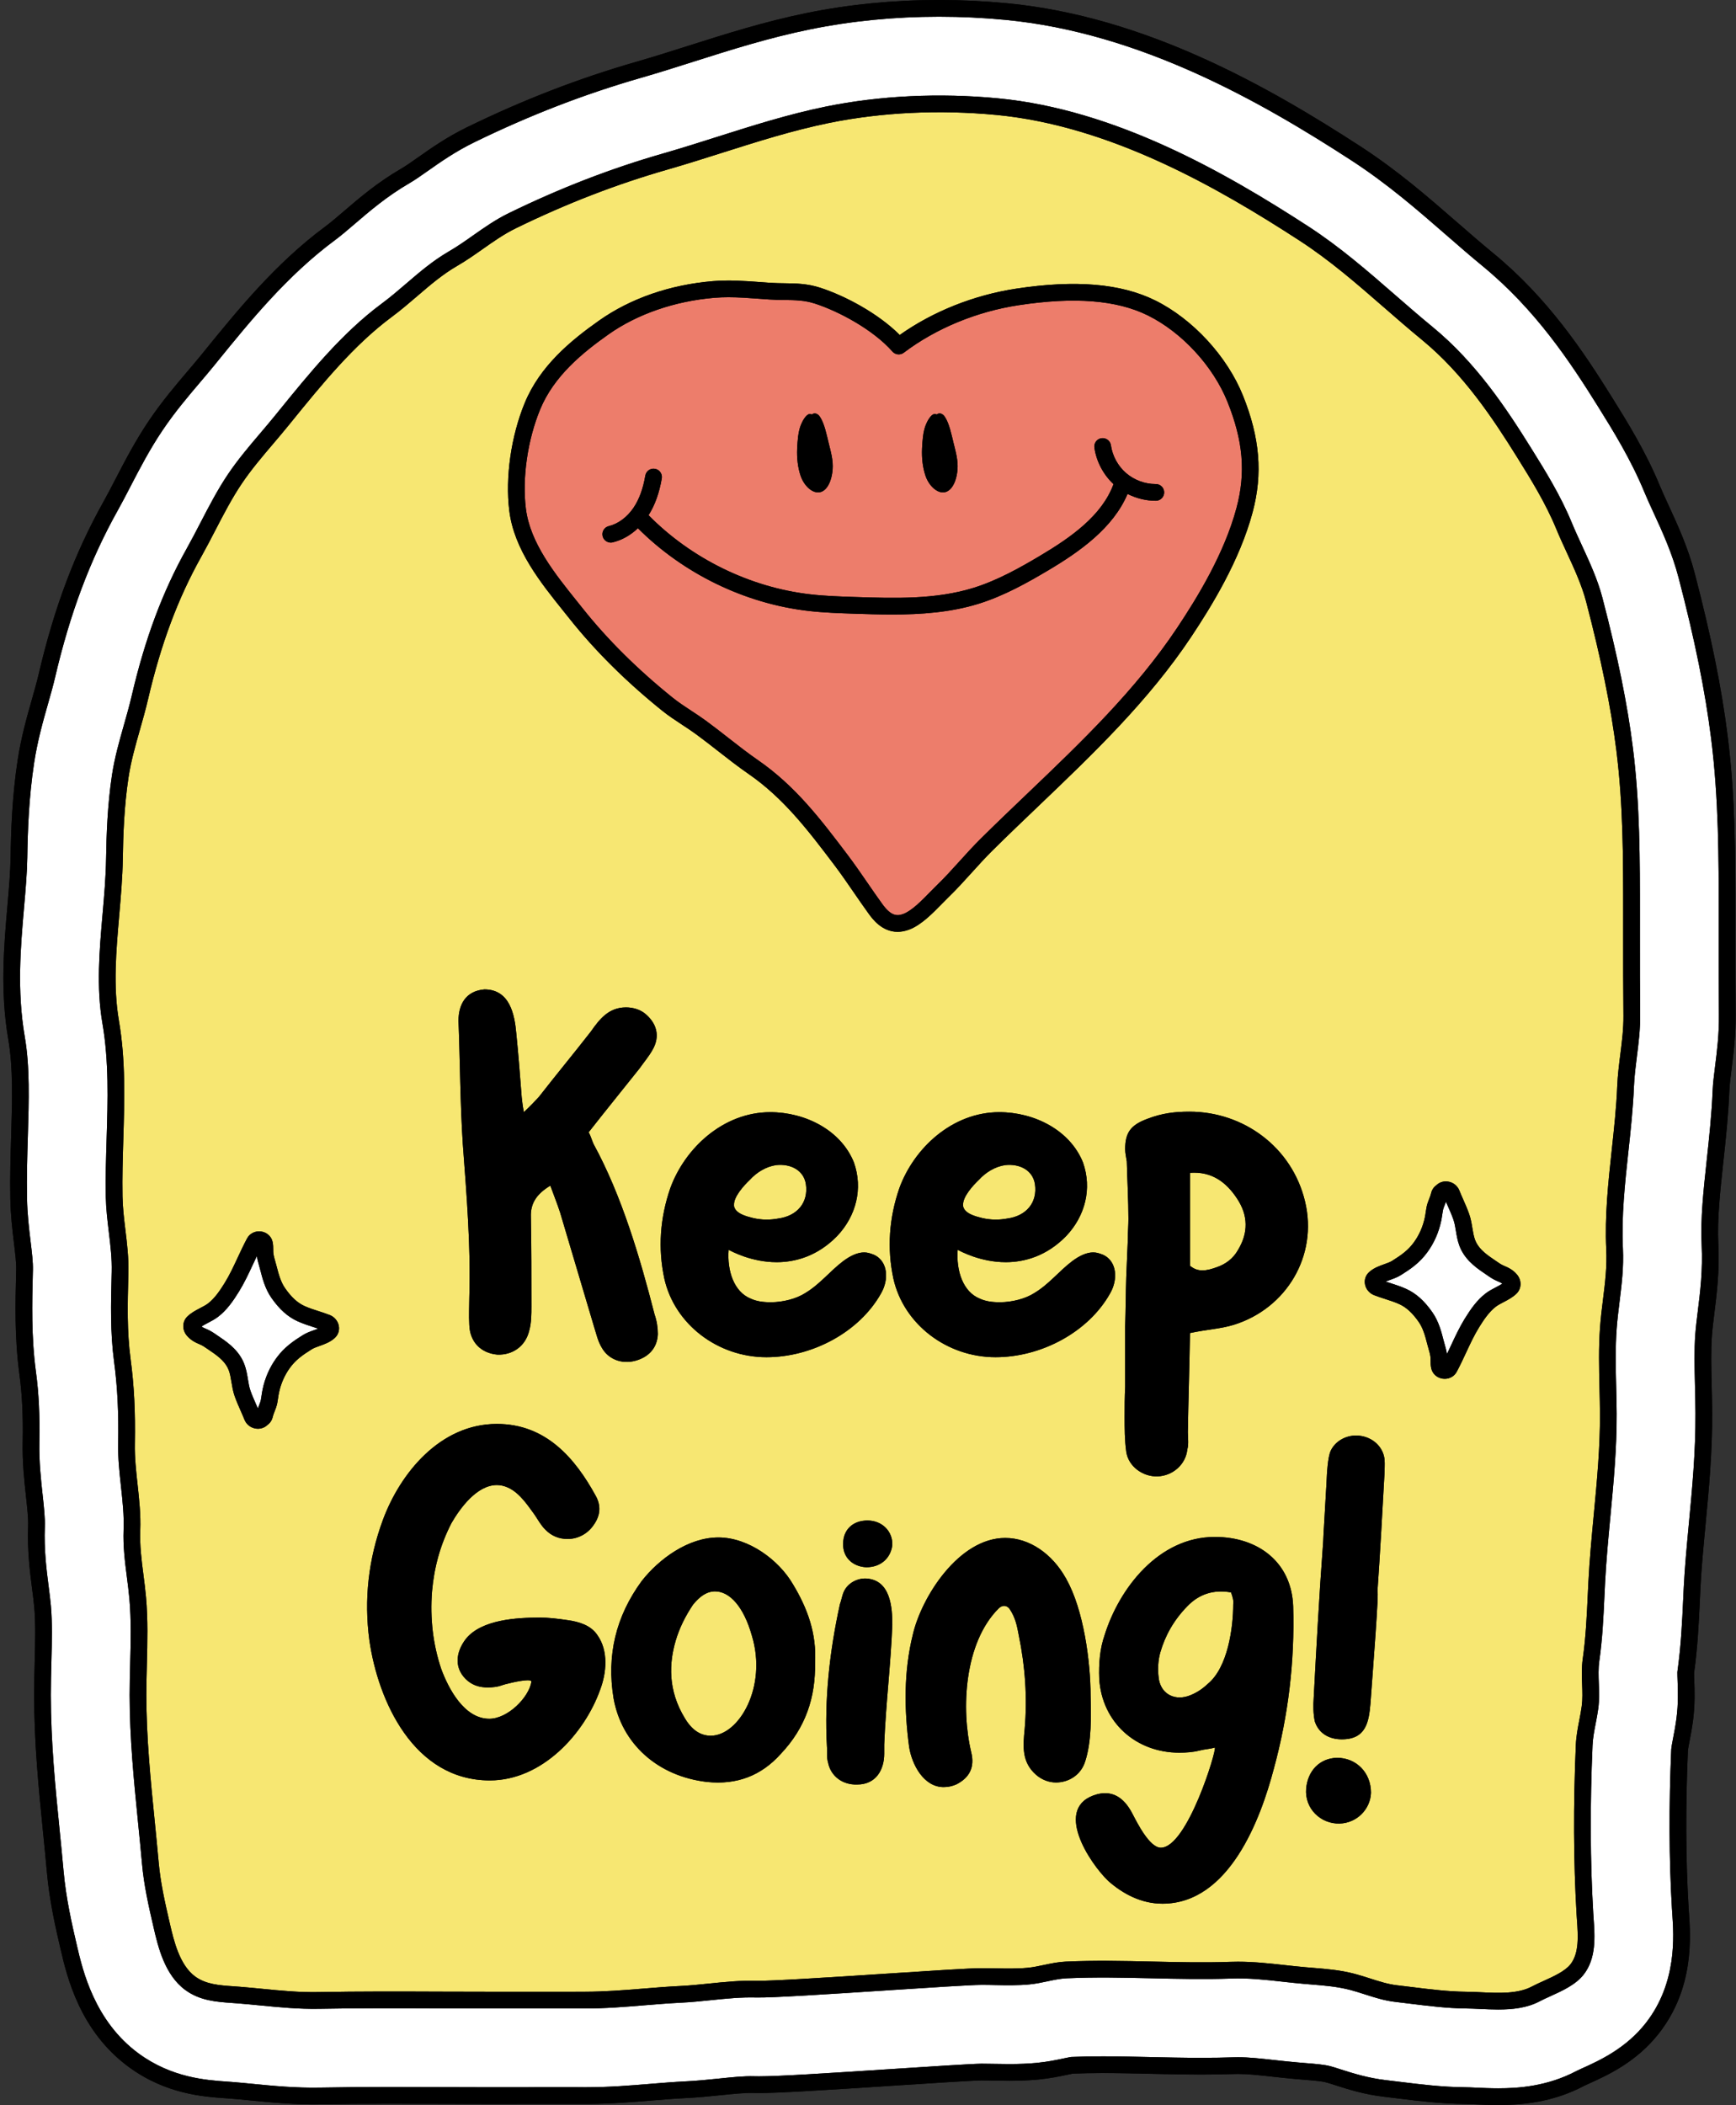
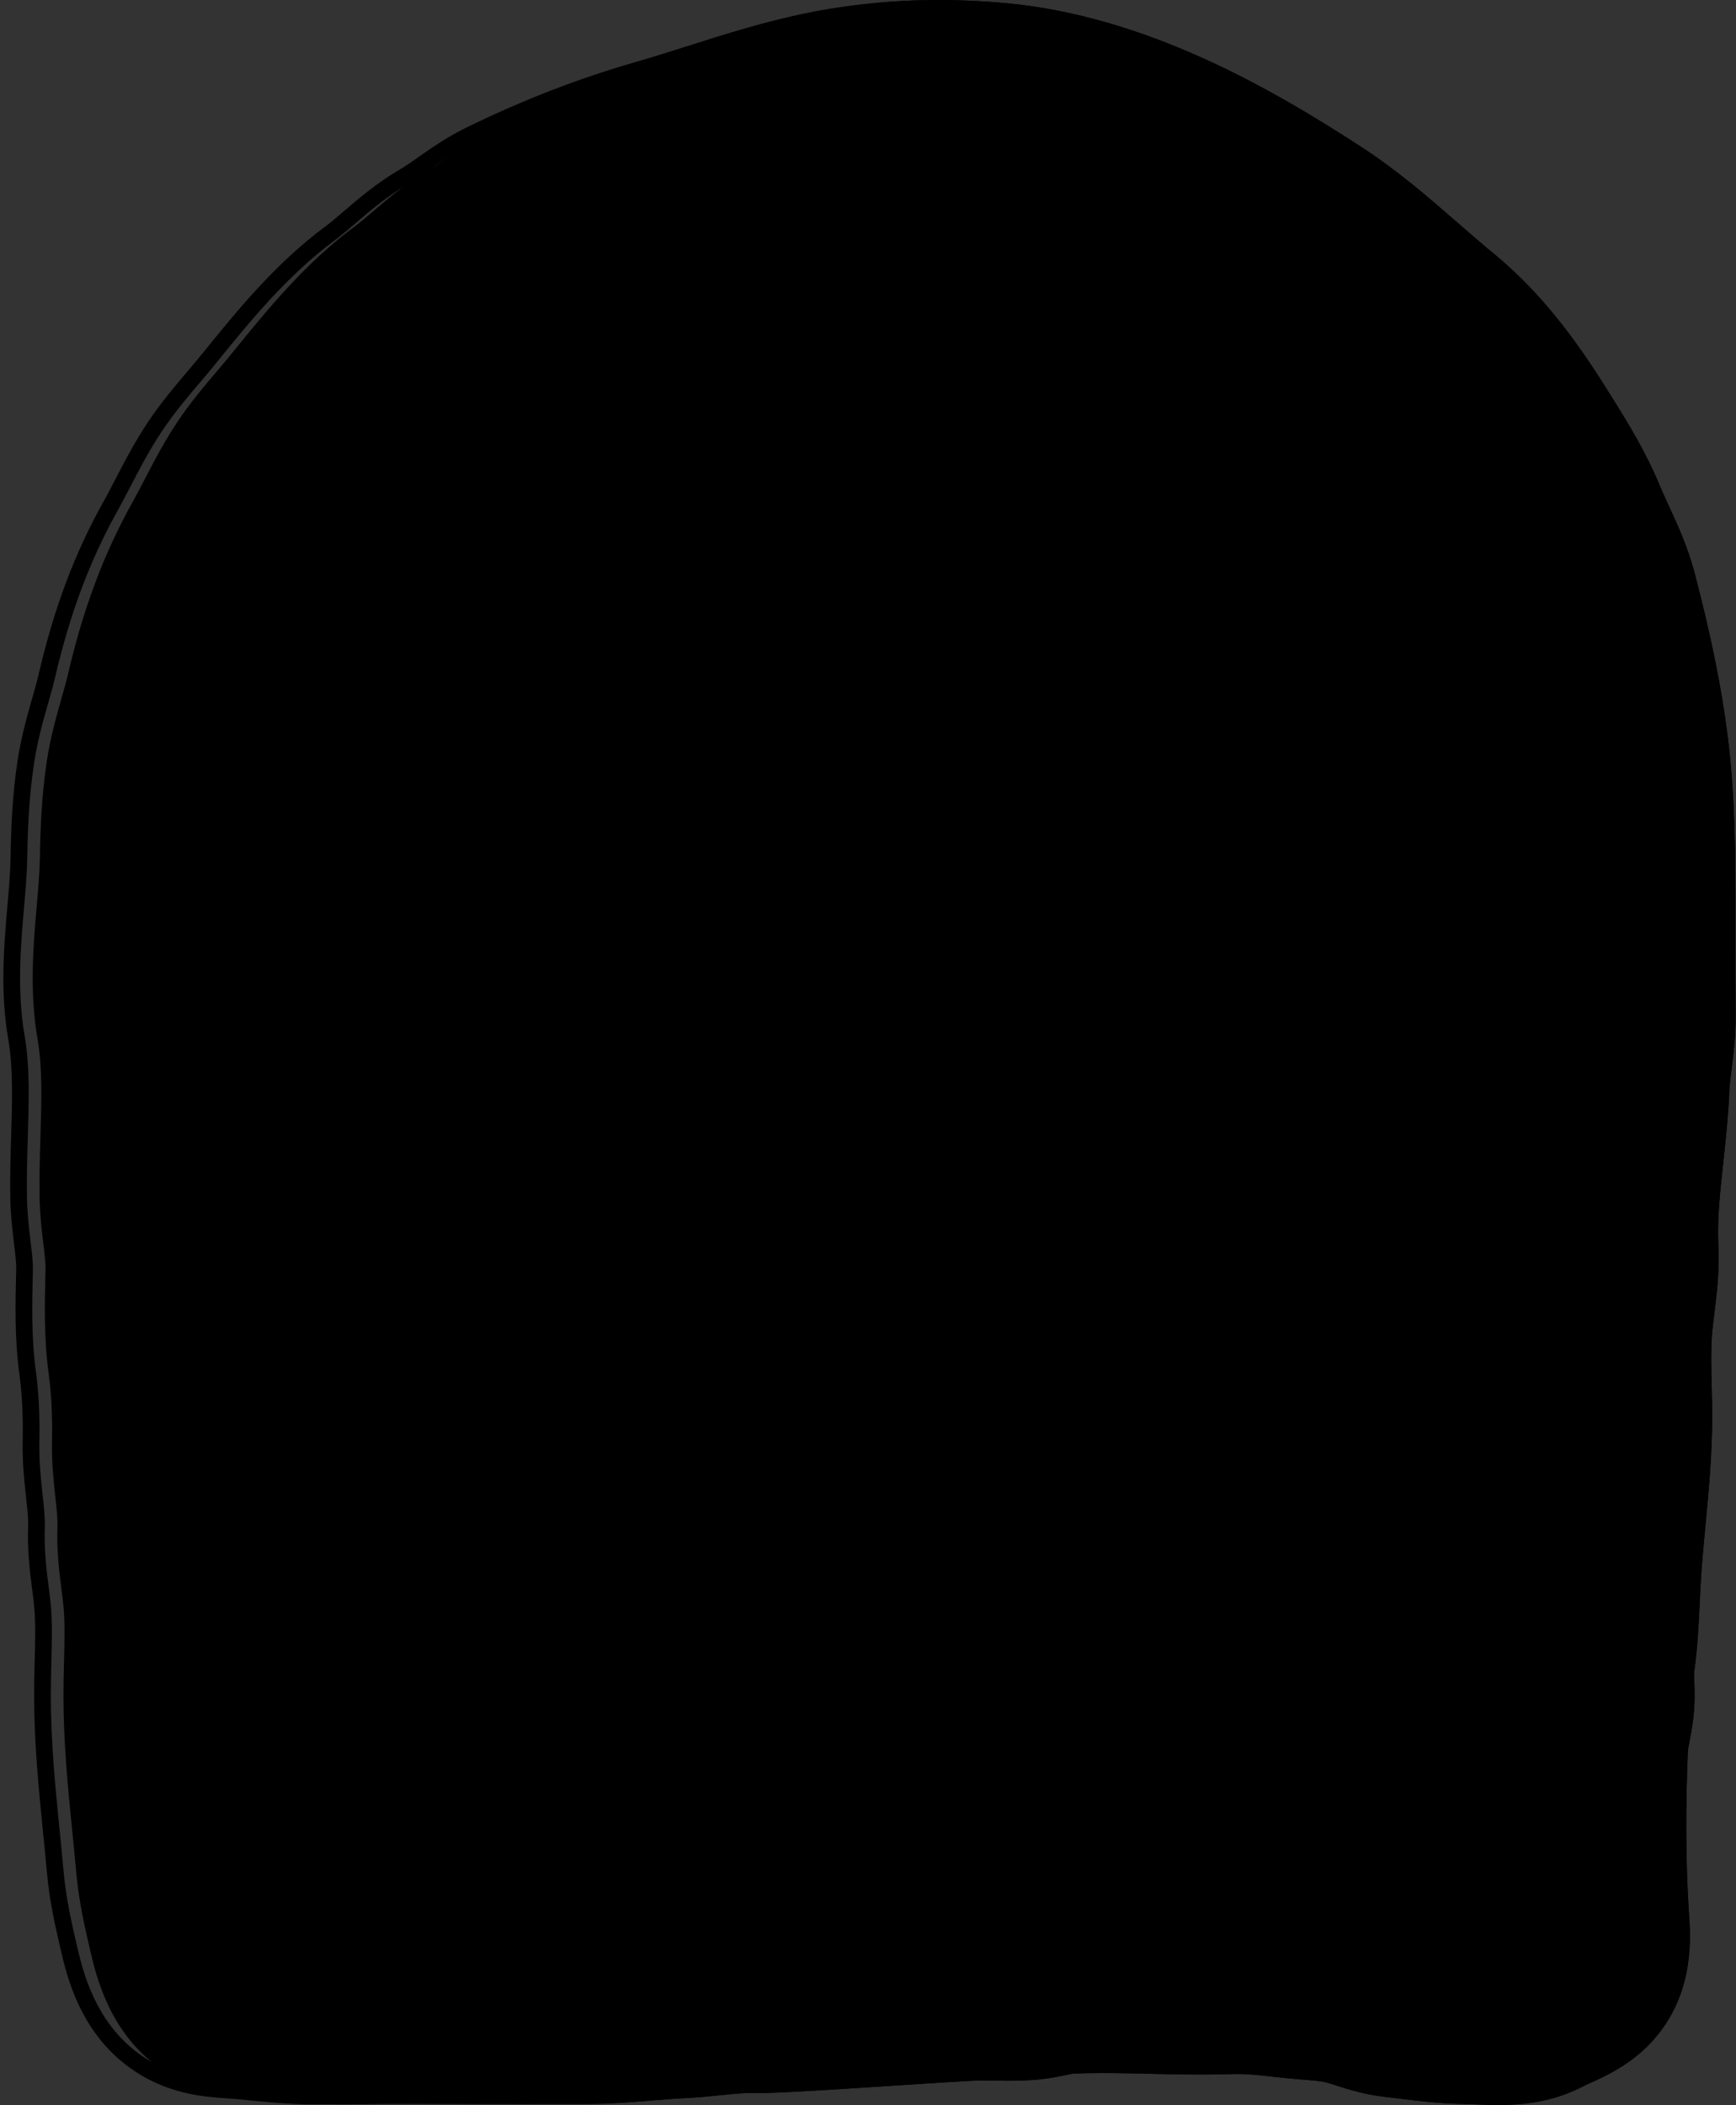
<svg xmlns="http://www.w3.org/2000/svg" height="500.0" preserveAspectRatio="xMidYMid meet" version="1.0" viewBox="-0.8 0.0 412.4 500.0" width="412.4" zoomAndPan="magnify">
  <rect x="-0.8" y="0.0" width="412.4" height="500.0" fill="#333333" stroke="none" />
  <g id="change1_1">
-     <path d="M411.516,241c0.048,4.891-0.48,9.073-0.946,12.763c-0.262,2.068-0.487,3.855-0.548,5.326 c-0.24,5.872-0.842,11.44-1.423,16.823c-0.765,7.07-1.482,13.693-1.199,19.528 c0.311,6.423-0.351,11.753-0.936,16.454c-0.234,1.889-0.456,3.674-0.578,5.32 c-0.261,3.494-0.165,7.525-0.063,11.791c0.053,2.243,0.105,4.45,0.116,6.642 c0.05,9.336-0.78,18.116-1.583,26.605c-0.495,5.234-0.959,10.141-1.203,14.955l-0.142,2.986 c-0.253,5.425-0.514,11.037-1.373,17.219c0,0.404,0.027,1.118,0.048,1.664c0.09,2.441,0.212,5.777-0.308,9.694 c-0.252,1.896-0.575,3.56-0.833,4.897c-0.123,0.636-0.342,1.778-0.366,2.047 c-0.572,13.297-0.52,25.883,0.158,37.331l0.079,1.187c0.411,5.842,1.265,18.003-7.116,28.734 c-5.334,6.829-12.273,9.97-16.419,11.848l-0.354,0.159c-0.345,0.154-0.679,0.302-0.982,0.458 c-7.723,4.093-15.356,4.568-20.424,4.568h-0.002c-1.998,0-3.799-0.083-5.388-0.157l-0.367-0.017 c-0.738-0.035-1.458-0.07-2.145-0.076c-5.702-0.051-11.019-0.71-15.71-1.292 c-1.155-0.143-2.303-0.286-3.445-0.416c-4.768-0.545-8.697-1.807-11.565-2.727 c-0.846-0.273-1.712-0.551-2.261-0.696c-1.125-0.295-2.957-0.444-5.275-0.633l-1.933-0.161 c-1.894-0.165-3.726-0.364-5.593-0.571c-3.131-0.345-5.804-0.639-8.123-0.639c-0.29,0-0.581,0.006-0.874,0.015 c-2.431,0.086-4.997,0.128-7.842,0.128c-4.232,0-8.506-0.097-12.277-0.183c-3.875-0.087-7.532-0.171-11.15-0.171 c-2.644,0-4.985,0.045-7.15,0.14c-0.338,0.062-0.877,0.177-1.295,0.266c-1.733,0.367-4.102,0.869-6.896,1.133 c-2.123,0.199-4.32,0.292-6.914,0.292c-1.238,0-2.48-0.021-3.716-0.045l-0.151-0.003 c-0.867-0.017-1.731-0.033-2.584-0.033h-0.139c-2.093,0.019-12.98,0.731-20.929,1.25 c-16.22,1.059-27.144,1.749-31.9,1.749c-0.476,0-0.902-0.006-1.272-0.017c-2.133-0.057-4.728,0.21-7.773,0.522 c-2.514,0.259-5.363,0.551-8.436,0.7c-2.481,0.12-5.062,0.331-7.794,0.555l-0.101,0.008 c-4.949,0.406-10.066,0.825-15.692,0.825c-0.003,0-4.725-0.007-6.96-0.007c-3.574,0-15.685,0.015-15.685,0.015 c-4.014,0-8.027-0.015-12.04-0.031c-3.951-0.015-7.902-0.031-11.851-0.031c-6.41,0-11.656,0.043-16.51,0.136 c-6.048,0.117-11.629-0.424-16.466-0.897l-0.386-0.038c-1.509-0.147-3.029-0.295-4.57-0.417l-1.151-0.083 c-5.314-0.37-14.217-0.99-22.979-7.404c-11.697-8.559-14.736-21.6-16.197-27.866 c-1.189-5.102-2.668-11.443-3.292-18.465c-0.286-3.209-0.604-6.401-0.923-9.584 c-1.034-10.364-2.103-21.072-2.103-32.447c0-2.755,0.068-5.414,0.133-7.985c0.119-4.709,0.23-9.133-0.104-12.864 c-0.12-1.334-0.307-2.787-0.505-4.327c-0.522-4.054-1.171-9.1-0.949-14.966 c0.066-1.748-0.211-4.283-0.503-6.967c-0.416-3.816-0.887-8.138-0.795-13.045 c0.116-6.241-0.124-11.197-0.778-16.07c-1.165-8.688-0.959-16.898-0.776-24.142l0.018-0.712 c0.039-1.543-0.222-3.708-0.525-6.215c-0.375-3.109-0.8-6.633-0.874-10.653 c-0.096-5.192,0.054-10.156,0.201-14.956c0.25-8.259,0.487-16.053-0.676-22.791 c-1.979-11.476-1.042-22.238-0.216-31.733c0.362-4.153,0.704-8.075,0.757-11.619 c0.091-6.187,0.362-14.384,1.656-22.914c0.839-5.532,2.215-10.371,3.43-14.641 c0.609-2.146,1.174-4.132,1.595-5.939c3.668-15.729,8.555-28.728,15.377-40.91c0.933-1.665,1.879-3.491,2.879-5.422 c2.2-4.245,4.693-9.056,7.903-13.814c3.043-4.515,6.322-8.373,9.215-11.777l0.137-0.161 c1.017-1.196,2.034-2.392,3.021-3.607l0.757-0.933c7.957-9.8,16.969-20.9,28.708-29.599 c1.372-1.015,2.911-2.337,4.541-3.735c3.54-3.038,7.908-6.787,13.512-10.034c1.163-0.674,2.59-1.679,4.101-2.743 c3.035-2.137,6.812-4.796,11.592-7.128c13.401-6.537,26.58-11.631,40.291-15.569 c4.016-1.154,8.02-2.425,12.259-3.772c8.93-2.835,18.115-5.752,28.143-7.797C200.888,1.04,211.469,0,222.282,0 c5.366,0,10.805,0.26,16.167,0.772c32.818,3.131,62.092,19.81,83.929,33.992 c8.85,5.748,16.097,12.058,23.106,18.16c2.93,2.551,5.644,4.913,8.409,7.184 c13.049,10.716,21.494,23.423,28.385,34.493c3.507,5.632,7.871,12.641,11.239,20.801 c0.587,1.421,1.325,3.024,2.108,4.72c2.137,4.636,4.556,9.884,6.183,16.108 c3.894,14.908,6.378,27.193,7.818,38.661c1.846,14.702,1.84,28.851,1.834,42.535l-0.001,5.009 C411.457,228.538,411.455,234.848,411.516,241z" />
+     <path d="M411.516,241c0.048,4.891-0.48,9.073-0.946,12.763c-0.262,2.068-0.487,3.855-0.548,5.326 c-0.24,5.872-0.842,11.44-1.423,16.823c-0.765,7.07-1.482,13.693-1.199,19.528 c0.311,6.423-0.351,11.753-0.936,16.454c-0.234,1.889-0.456,3.674-0.578,5.32 c-0.261,3.494-0.165,7.525-0.063,11.791c0.053,2.243,0.105,4.45,0.116,6.642 c0.05,9.336-0.78,18.116-1.583,26.605c-0.495,5.234-0.959,10.141-1.203,14.955l-0.142,2.986 c-0.253,5.425-0.514,11.037-1.373,17.219c0,0.404,0.027,1.118,0.048,1.664c0.09,2.441,0.212,5.777-0.308,9.694 c-0.252,1.896-0.575,3.56-0.833,4.897c-0.123,0.636-0.342,1.778-0.366,2.047 c-0.572,13.297-0.52,25.883,0.158,37.331l0.079,1.187c0.411,5.842,1.265,18.003-7.116,28.734 c-5.334,6.829-12.273,9.97-16.419,11.848l-0.354,0.159c-0.345,0.154-0.679,0.302-0.982,0.458 c-7.723,4.093-15.356,4.568-20.424,4.568h-0.002c-1.998,0-3.799-0.083-5.388-0.157l-0.367-0.017 c-0.738-0.035-1.458-0.07-2.145-0.076c-5.702-0.051-11.019-0.71-15.71-1.292 c-1.155-0.143-2.303-0.286-3.445-0.416c-4.768-0.545-8.697-1.807-11.565-2.727 c-0.846-0.273-1.712-0.551-2.261-0.696c-1.125-0.295-2.957-0.444-5.275-0.633l-1.933-0.161 c-1.894-0.165-3.726-0.364-5.593-0.571c-3.131-0.345-5.804-0.639-8.123-0.639c-0.29,0-0.581,0.006-0.874,0.015 c-2.431,0.086-4.997,0.128-7.842,0.128c-4.232,0-8.506-0.097-12.277-0.183c-3.875-0.087-7.532-0.171-11.15-0.171 c-2.644,0-4.985,0.045-7.15,0.14c-0.338,0.062-0.877,0.177-1.295,0.266c-1.733,0.367-4.102,0.869-6.896,1.133 c-2.123,0.199-4.32,0.292-6.914,0.292c-1.238,0-2.48-0.021-3.716-0.045l-0.151-0.003 c-0.867-0.017-1.731-0.033-2.584-0.033h-0.139c-2.093,0.019-12.98,0.731-20.929,1.25 c-16.22,1.059-27.144,1.749-31.9,1.749c-0.476,0-0.902-0.006-1.272-0.017c-2.133-0.057-4.728,0.21-7.773,0.522 c-2.514,0.259-5.363,0.551-8.436,0.7c-2.481,0.12-5.062,0.331-7.794,0.555l-0.101,0.008 c-4.949,0.406-10.066,0.825-15.692,0.825c-3.574,0-15.685,0.015-15.685,0.015 c-4.014,0-8.027-0.015-12.04-0.031c-3.951-0.015-7.902-0.031-11.851-0.031c-6.41,0-11.656,0.043-16.51,0.136 c-6.048,0.117-11.629-0.424-16.466-0.897l-0.386-0.038c-1.509-0.147-3.029-0.295-4.57-0.417l-1.151-0.083 c-5.314-0.37-14.217-0.99-22.979-7.404c-11.697-8.559-14.736-21.6-16.197-27.866 c-1.189-5.102-2.668-11.443-3.292-18.465c-0.286-3.209-0.604-6.401-0.923-9.584 c-1.034-10.364-2.103-21.072-2.103-32.447c0-2.755,0.068-5.414,0.133-7.985c0.119-4.709,0.23-9.133-0.104-12.864 c-0.12-1.334-0.307-2.787-0.505-4.327c-0.522-4.054-1.171-9.1-0.949-14.966 c0.066-1.748-0.211-4.283-0.503-6.967c-0.416-3.816-0.887-8.138-0.795-13.045 c0.116-6.241-0.124-11.197-0.778-16.07c-1.165-8.688-0.959-16.898-0.776-24.142l0.018-0.712 c0.039-1.543-0.222-3.708-0.525-6.215c-0.375-3.109-0.8-6.633-0.874-10.653 c-0.096-5.192,0.054-10.156,0.201-14.956c0.25-8.259,0.487-16.053-0.676-22.791 c-1.979-11.476-1.042-22.238-0.216-31.733c0.362-4.153,0.704-8.075,0.757-11.619 c0.091-6.187,0.362-14.384,1.656-22.914c0.839-5.532,2.215-10.371,3.43-14.641 c0.609-2.146,1.174-4.132,1.595-5.939c3.668-15.729,8.555-28.728,15.377-40.91c0.933-1.665,1.879-3.491,2.879-5.422 c2.2-4.245,4.693-9.056,7.903-13.814c3.043-4.515,6.322-8.373,9.215-11.777l0.137-0.161 c1.017-1.196,2.034-2.392,3.021-3.607l0.757-0.933c7.957-9.8,16.969-20.9,28.708-29.599 c1.372-1.015,2.911-2.337,4.541-3.735c3.54-3.038,7.908-6.787,13.512-10.034c1.163-0.674,2.59-1.679,4.101-2.743 c3.035-2.137,6.812-4.796,11.592-7.128c13.401-6.537,26.58-11.631,40.291-15.569 c4.016-1.154,8.02-2.425,12.259-3.772c8.93-2.835,18.115-5.752,28.143-7.797C200.888,1.04,211.469,0,222.282,0 c5.366,0,10.805,0.26,16.167,0.772c32.818,3.131,62.092,19.81,83.929,33.992 c8.85,5.748,16.097,12.058,23.106,18.16c2.93,2.551,5.644,4.913,8.409,7.184 c13.049,10.716,21.494,23.423,28.385,34.493c3.507,5.632,7.871,12.641,11.239,20.801 c0.587,1.421,1.325,3.024,2.108,4.72c2.137,4.636,4.556,9.884,6.183,16.108 c3.894,14.908,6.378,27.193,7.818,38.661c1.846,14.702,1.84,28.851,1.834,42.535l-0.001,5.009 C411.457,228.538,411.455,234.848,411.516,241z" />
  </g>
  <g id="change2_1">
-     <path d="M293.056,284.672c2.695,4.026,2.695,8.175,0.257,12.201c-1.155,2.074-2.951,3.416-5.133,4.147 c-1.026,0.366-2.182,0.732-3.337,0.732c-1.155,0-2.053-0.366-2.951-1.098v-22.084 C287.024,278.205,290.49,280.767,293.056,284.672z M169.082,377.996c-1.925,0-3.593,1.098-5.262,3.172 c-1.797,2.685-3.208,5.491-4.107,8.541c-1.54,5.246-1.925,11.713,2.182,18.424c1.668,2.806,3.722,4.147,6.16,4.147 c6.674,0,13.475-11.591,9.754-23.791C175.884,381.656,172.547,377.996,169.082,377.996z M232.48,289.308 c2.054,0.488,4.107,0.488,6.032,0.122c4.492-0.609,7.187-3.782,6.545-8.174c-0.513-3.295-3.593-4.881-7.058-4.515 c-2.438,0.366-4.62,1.708-6.289,3.538c-1.412,1.342-3.851,4.026-3.722,5.979v0.244 C228.373,288.332,231.069,288.942,232.48,289.308z M281.25,381.534c-3.208,3.295-5.262,6.955-6.417,10.982 c-0.513,1.83-0.641,3.904-0.385,5.978c0.385,3.539,3.337,5.491,6.93,4.393c1.797-0.609,3.337-1.586,4.749-2.928 c4.749-3.904,6.032-13.299,6.032-18.912c0.128-0.854-0.128-1.708-0.513-2.806 C287.538,377.507,284.073,378.606,281.25,381.534z M382.09,273.104c-0.836,7.722-1.699,15.708-1.316,23.626 c0.2,4.126-0.267,7.892-0.762,11.879c-0.265,2.13-0.538,4.333-0.709,6.63c-0.357,4.805-0.241,9.7-0.128,14.433 c0.048,2.047,0.097,4.09,0.108,6.121c0.043,8.014-0.725,16.126-1.467,23.97 c-0.497,5.259-1.012,10.696-1.285,16.099c-0.052,1.039-0.101,2.068-0.149,3.091 c-0.241,5.149-0.468,10.013-1.188,15.077c-0.294,2.071-0.22,4.084-0.149,6.03 c0.067,1.808,0.13,3.516-0.093,5.197c-0.148,1.114-0.358,2.201-0.581,3.353c-0.358,1.855-0.729,3.775-0.817,5.808 c-0.619,14.317-0.561,27.845,0.171,40.205c0.029,0.48,0.063,0.973,0.098,1.473 c0.257,3.655,0.548,7.799-1.533,10.463c-1.295,1.659-4.011,2.888-6.406,3.973c-0.992,0.449-1.928,0.873-2.79,1.329 c-3.326,1.763-7.803,1.557-12.13,1.354c-1.211-0.056-2.39-0.11-3.511-0.12 c-4.163-0.037-8.484-0.573-12.664-1.091c-1.241-0.153-2.476-0.306-3.702-0.447 c-2.154-0.246-4.239-0.915-6.447-1.625c-1.179-0.379-2.397-0.77-3.639-1.097 c-3.395-0.89-6.547-1.147-9.885-1.418c-0.589-0.048-1.183-0.096-1.784-0.148c-1.686-0.147-3.34-0.329-4.983-0.511 c-3.571-0.393-7.247-0.799-11.064-0.799c-0.592,0-1.188,0.011-1.786,0.031c-6.158,0.216-12.47,0.075-18.576-0.064 c-6.735-0.151-13.701-0.308-20.549,0.009c-1.808,0.084-3.523,0.448-5.181,0.799 c-1.335,0.283-2.597,0.55-3.864,0.669c-2.461,0.232-5.092,0.183-7.637,0.135c-1.151-0.021-2.292-0.032-3.427-0.04 c-2.706,0.006-11.98,0.611-22.718,1.313c-12.725,0.832-27.137,1.759-30.587,1.679 c-3.85-0.107-7.604,0.28-11.231,0.651c-2.288,0.234-4.654,0.478-7.007,0.591c-2.955,0.144-5.916,0.387-8.779,0.621 c-4.486,0.367-9.107,0.724-13.716,0.736c-5.788-0.015-11.573-0.007-17.358,0.002l-3.252,0.005 c-4.586,0.006-9.175-0.012-13.763-0.03c-9.499-0.036-19.321-0.076-28.986,0.108 c-4.541,0.092-8.822-0.331-13.354-0.774c-1.802-0.176-3.615-0.353-5.457-0.499 c-0.465-0.037-0.93-0.069-1.396-0.102c-3.365-0.234-6.543-0.456-9.093-2.323 c-3.722-2.723-5.081-8.552-5.98-12.409c-1.27-5.446-2.275-9.991-2.7-14.771c-0.294-3.304-0.622-6.588-0.949-9.865 c-0.97-9.709-1.972-19.75-1.972-29.805c0-2.405,0.063-4.899,0.124-7.31c0.133-5.238,0.27-10.655-0.201-15.914 c-0.166-1.849-0.395-3.632-0.617-5.356c-0.457-3.551-0.888-6.905-0.75-10.555 c0.14-3.699-0.257-7.342-0.641-10.864c-0.345-3.17-0.703-6.448-0.643-9.659c0.141-7.538-0.18-13.93-1.01-20.113 c-0.884-6.582-0.72-13.058-0.548-19.914l0.018-0.728c0.087-3.472-0.318-6.826-0.709-10.07 c-0.328-2.723-0.638-5.295-0.688-7.958c-0.084-4.538,0.057-9.172,0.193-13.654 c0.28-9.211,0.569-18.738-1.051-28.13c-1.393-8.074-0.648-16.623,0.072-24.891 c0.387-4.447,0.788-9.045,0.855-13.533c0.079-5.345,0.305-12.372,1.358-19.315 c0.585-3.857,1.62-7.496,2.715-11.349c0.662-2.327,1.346-4.734,1.915-7.175 c3.082-13.217,7.109-24.001,12.674-33.937c1.138-2.033,2.233-4.145,3.291-6.187 c1.959-3.78,3.984-7.689,6.334-11.173c2.216-3.285,4.864-6.402,7.426-9.417c1.19-1.4,2.379-2.799,3.535-4.222 l0.764-0.941c7.298-8.99,14.844-18.283,23.882-24.981c2.145-1.59,4.134-3.297,6.058-4.948 c3.092-2.655,6.013-5.162,9.489-7.176c2.164-1.254,4.153-2.655,6.077-4.008c2.61-1.837,5.075-3.572,7.939-4.969 c11.997-5.854,23.761-10.402,35.962-13.907c4.384-1.26,8.768-2.652,13.008-3.997 c8.222-2.611,16.725-5.31,25.362-7.071c12.447-2.537,26.194-3.195,39.755-1.901 c27.053,2.58,52.659,17.287,71.944,29.811c7.277,4.726,13.514,10.156,20.116,15.905 c2.909,2.533,5.918,5.152,8.999,7.684c9.918,8.145,16.904,18.714,22.674,27.98 c3.142,5.046,6.703,10.765,9.228,16.884c0.79,1.915,1.68,3.845,2.541,5.712c1.754,3.805,3.569,7.741,4.599,11.687 c3.592,13.754,5.868,24.953,7.16,35.242c1.637,13.031,1.632,25.742,1.627,39.199l-0.001,5.041 c-0.002,6.164-0.004,12.538,0.058,18.811c0.03,3.081-0.342,6.035-0.737,9.161 c-0.309,2.447-0.629,4.978-0.735,7.568C383.183,263,382.628,268.137,382.09,273.104z M79.69,314.938 c-0.216-1.163-1.05-2.157-2.174-2.592c-0.9-0.35-1.789-0.635-2.649-0.913c-1.157-0.373-2.249-0.725-3.309-1.203 c-1.669-0.755-3.138-2.098-4.621-4.224c-1.013-1.452-1.508-3.19-2.051-5.312c-0.086-0.337-0.182-0.674-0.278-1.013 c-0.195-0.686-0.38-1.335-0.464-1.944c-0.035-0.259-0.036-0.552-0.037-0.893 c-0.001-0.551-0.003-1.177-0.157-1.876c-0.287-1.301-1.356-2.264-2.722-2.455c-1.384-0.187-2.691,0.449-3.329,1.633 c-0.808,1.503-1.528,3.049-2.224,4.545c-0.987,2.121-1.919,4.123-3.08,6.008c-1.131,1.833-2.394,3.697-3.968,4.904 c-0.503,0.387-1.157,0.728-1.85,1.09c-1.051,0.548-2.138,1.115-3.058,2 c-1.242,1.193-1.307,3.139-0.153,4.528c0.916,1.103,2.035,1.663,3.106,2.104c0.658,0.271,1.221,0.665,1.874,1.121 c0.22,0.153,0.443,0.309,0.676,0.465c2.098,1.406,3.635,2.72,4.325,4.567c0.313,0.837,0.47,1.79,0.636,2.799 c0.177,1.073,0.36,2.184,0.749,3.303c0.421,1.21,0.93,2.362,1.423,3.477c0.318,0.719,0.635,1.437,0.925,2.165 c0.46,1.155,1.527,1.967,2.785,2.119c0.138,0.017,0.276,0.024,0.412,0.024c0.863,0,1.675-0.327,2.26-0.906 c0.635-0.445,1.085-1.127,1.26-1.933c0.082-0.375,0.238-0.769,0.419-1.226c0.239-0.603,0.51-1.287,0.662-2.086 c0.074-0.391,0.133-0.786,0.191-1.18c0.061-0.411,0.12-0.823,0.206-1.229c0.461-2.182,1.335-4.167,2.596-5.903 c1.319-1.815,2.844-2.953,5.194-4.417c0.483-0.3,1.153-0.54,1.863-0.791c1.174-0.418,2.505-0.892,3.576-1.864 C79.531,317.076,79.891,316.023,79.69,314.938z M120.186,121.316c1.145,9.242,7.404,17.037,12.927,23.913 c0.492,0.612,0.979,1.219,1.455,1.817c6.014,7.559,13.376,14.866,21.882,21.72 c1.54,1.241,3.208,2.337,4.822,3.398c1.15,0.756,2.237,1.47,3.273,2.227c1.74,1.272,3.489,2.641,5.182,3.964 c2.342,1.832,4.764,3.726,7.272,5.459c8.398,5.801,14.19,13.448,20.322,21.544 c1.621,2.139,3.201,4.435,4.729,6.655c1.143,1.661,2.326,3.379,3.528,5.038c0.846,1.167,3.107,4.282,6.853,4.281 c0.836,0,1.745-0.155,2.729-0.52c2.856-1.062,5.603-3.878,7.81-6.14c0.531-0.544,1.032-1.058,1.492-1.502 c1.979-1.909,3.831-3.958,5.622-5.937c1.566-1.731,3.184-3.522,4.848-5.17 c3.64-3.607,7.417-7.214,11.07-10.703c12.81-12.236,26.057-24.889,36.179-40.095 c4.799-7.21,11.533-18.125,14.596-29.612c2.432-9.123,1.725-17.656-2.292-27.666 c-3.746-9.336-11.936-18.22-20.865-22.631c-8.134-4.019-18.935-4.93-33.022-2.79 c-10.01,1.519-19.758,5.404-27.657,10.997c-5.225-5.216-13.099-9.349-18.96-11.24 c-3.015-0.973-5.769-1.008-8.433-1.043c-1.064-0.014-2.164-0.027-3.278-0.102c-0.79-0.052-1.58-0.11-2.371-0.169 c-3.689-0.272-7.503-0.552-11.346-0.23c-10.22,0.859-19.572,4.101-27.045,9.374 c-6.683,4.714-14.006,10.725-17.65,19.556C120.611,103.579,119.204,113.391,120.186,121.316z M172.289,296.873 c0.77,0.365,5.39,2.928,11.422,2.928c4.492,0,9.754-1.464,14.374-6.223c4.492-4.758,6.16-11.225,3.978-17.447 c-3.08-7.687-11.55-11.957-19.892-11.957c-11.166,0-20.277,8.541-23.742,18.058 c-2.438,7.076-2.952,14.275-1.412,21.474c2.438,10.859,12.706,18.668,24.256,18.668 c10.909,0,22.074-5.979,27.208-15.13c1.925-3.294,1.668-7.564-1.54-9.15c-0.899-0.366-1.668-0.61-2.438-0.61 c-1.54,0-3.209,0.732-5.005,2.074c-3.08,2.318-5.519,5.49-8.984,7.564c-2.053,1.343-5.262,2.196-8.214,2.196 c-1.925,0-3.465-0.244-4.749-0.854C173.572,306.877,171.904,301.875,172.289,296.873z M141.103,388.367 c-1.54-2.318-4.364-3.173-7.058-3.538c-2.438-0.366-4.62-0.61-6.545-0.61c-5.647,0-13.861,0.488-17.582,5.002 c-2.567,3.295-2.951,7.321,0.513,10.127c1.412,1.099,2.951,1.464,4.62,1.464c1.155,0,2.31-0.122,3.337-0.487 c0.513-0.244,4.492-1.221,6.16-1.221c0.642,0,0.898,0.122,0.898,0.366c-0.641,3.782-5.646,8.785-10.01,8.785 c-6.032,0-9.754-7.321-11.422-11.835c-1.925-5.735-2.695-11.957-2.182-18.424c0.513-5.734,1.925-10.98,4.62-16.228 c2.053-3.538,6.032-9.028,10.78-9.028c1.669,0,3.465,0.732,5.134,2.318c1.54,1.464,2.695,3.172,3.85,4.758 c0.899,1.343,1.54,2.562,2.567,3.538c1.412,1.465,3.208,2.196,5.262,2.196c2.438,0,4.748-1.22,6.16-3.294 c1.668-2.318,1.797-4.637,0.513-6.954c-4.877-8.907-11.807-17.082-23.486-17.082 c-13.475,0-22.972,11.713-27.079,22.817c-3.465,9.395-4.492,18.911-3.208,28.55 c2.053,14.398,10.523,33.309,28.619,33.309c12.449,0,22.459-11.103,26.181-21.474 C143.285,397.395,143.798,392.149,141.103,388.367z M150.086,323.227c3.208-0.854,5.262-3.05,5.39-6.345 c0-1.586-0.257-3.172-0.77-4.636c-3.465-13.543-7.828-28.307-14.502-40.508c-0.385-0.854-0.641-1.83-1.155-2.806 c4.107-5.246,8.085-10.127,12.064-15.129c1.027-1.465,2.182-2.807,3.08-4.393c1.925-3.294,1.026-6.467-1.925-8.785 c-1.155-0.854-2.695-1.342-4.364-1.342c-4.107,0-6.289,2.807-8.342,5.734c-1.027,1.342-2.053,2.562-3.08,3.904 l-6.161,7.686c-1.026,1.342-2.053,2.562-3.08,3.904c-0.898,0.977-1.668,1.83-3.593,3.66 c-0.385-1.952-0.385-2.684-0.513-3.538c-0.385-5.002-0.77-10.127-1.284-15.129 c-0.385-4.515-1.54-10.493-7.572-10.493c-4.492,0.366-6.16,3.66-6.16,7.442 c0.385,9.761,0.385,19.522,1.027,29.282c0.898,12.201,1.925,24.28,1.54,36.482c0,2.074-0.128,4.149,0,6.466 c0.128,4.026,2.695,6.711,6.674,7.077c3.593,0.122,6.673-1.952,7.572-5.734c0.513-1.83,0.513-3.904,0.513-5.734 c0-7.199,0-14.031-0.128-21.23c-0.128-3.295,1.412-5.491,4.62-7.443c0.898,2.44,1.668,4.393,2.31,6.345 l8.086,27.208c0.513,1.586,0.898,3.416,1.797,4.881C143.669,322.861,146.878,324.081,150.086,323.227z M187.562,376.288c-3.337-5.734-10.523-11.103-17.71-11.103c-7.187,0-14.117,5.124-18.224,10.37 c-6.16,8.419-8.342,17.692-6.673,27.819c1.925,10.858,10.523,18.545,22.202,19.888 c7.058,0.731,12.833-1.464,17.454-6.589c6.032-6.345,8.342-13.543,8.214-21.718 C193.209,388,191.028,382.022,187.562,376.288z M211.177,385.926c0-4.026-0.385-10.615-6.161-10.98 c-2.182-0.122-4.363,1.098-5.262,2.928c-0.513,0.977-0.641,2.196-1.027,3.172 c-2.438,11.104-3.721,22.572-3.08,33.797c0.128,1.342-0.128,2.44,0.257,3.782c0.642,3.294,3.465,5.368,6.93,5.247 c4.492,0,6.417-3.539,6.417-7.321v-2.196C209.637,404.715,210.792,395.565,211.177,385.926z M211.177,367.015 c0.128-3.295-2.438-5.856-5.904-5.856c-3.465,0-5.775,2.195-5.775,5.49c-0.128,3.294,2.31,5.49,5.518,5.612 C208.482,372.261,210.792,370.065,211.177,367.015z M211.433,303.705c2.438,10.859,12.706,18.668,24.256,18.668 c10.909,0,22.074-5.979,27.207-15.13c1.925-3.294,1.669-7.564-1.54-9.15c-0.898-0.366-1.668-0.61-2.438-0.61 c-1.54,0-3.209,0.732-5.005,2.074c-3.08,2.318-5.519,5.49-8.984,7.564c-2.053,1.343-5.262,2.196-8.214,2.196 c-1.925,0-3.465-0.244-4.749-0.854c-3.978-1.587-5.646-6.589-5.262-11.591c0.77,0.365,5.391,2.928,11.422,2.928 c4.491,0,9.754-1.464,14.373-6.223c4.492-4.758,6.161-11.225,3.979-17.447 c-3.08-7.687-11.551-11.957-19.893-11.957c-11.165,0-20.277,8.541-23.742,18.058 C210.406,289.308,209.893,296.507,211.433,303.705z M256.993,418.38c1.54-4.758,1.412-10.614,1.283-15.617 c0-8.053-1.668-20.497-5.775-27.696c0,0,0-0.121-0.128-0.243c-3.209-5.734-8.599-9.517-14.374-9.517 c-11.037,0-19.892,14.03-21.946,22.938c-2.182,8.784-2.053,17.814-0.898,26.598 c0.642,4.271,3.465,9.639,8.214,9.639c1.155,0,2.053-0.244,2.952-0.609c3.208-1.587,4.491-4.149,3.593-7.688 c-2.438-10.248-1.668-25.987,6.545-34.162c0.898-0.855,1.925-0.732,2.566,0.122 c1.412,2.074,1.797,4.149,2.182,6.223c1.54,7.442,2.053,14.885,1.412,22.327 c-0.385,4.026-0.77,7.809,2.695,10.859c1.411,1.22,3.08,1.83,4.749,1.83 C253.014,423.384,255.966,421.675,256.993,418.38z M306.404,381.534c-0.385-10.492-8.342-16.471-18.609-16.471 c-13.347,0-22.716,12.2-26.181,23.304c-1.155,3.294-1.412,6.832-1.284,10.37 c0.642,10.371,8.727,17.569,18.994,17.569c1.668,0,3.337-0.122,4.749-0.487c1.412-0.366,2.566-0.366,3.722-0.732 c0.513,0.488-6.545,23.792-12.834,23.792c-2.695,0-5.647-5.979-6.674-7.931c-1.668-3.294-4.235-5.856-8.47-4.759 c-10.652,2.929-1.796,16.35,2.695,20.62c3.466,3.05,7.829,5.368,12.834,5.368 c15.914,0,23.357-20.254,26.437-31.967C305.249,407.522,306.789,394.711,306.404,381.534z M309.227,285.403 c-3.08-12.933-14.63-21.352-27.464-21.352c-3.465,0-6.545,0.366-10.01,1.708 c-3.978,1.465-5.262,3.295-5.262,7.199c0,0.976,0.257,1.952,0.386,2.928c0.128,4.759,0.385,9.151,0.385,13.665 c0,1.465-0.128,3.051-0.128,4.637l-0.385,9.15c-0.128,3.904-0.128,7.809-0.257,11.713v14.398 c-0.128,2.318-0.128,4.758-0.128,7.076c0,2.807,0,5.49,0.385,8.297c0.513,3.538,3.979,5.979,7.444,5.856 c3.593-0.122,6.674-2.807,7.058-6.345c0.385-1.464,0.128-2.806,0.128-4.149 c0.128-7.809,0.385-15.373,0.513-23.548c3.978-0.854,7.187-0.976,10.395-1.952 C304.863,310.781,312.307,298.215,309.227,285.403z M324.885,425.823c0-4.758-3.465-8.296-8.085-8.296 c-4.107,0.122-6.93,3.05-7.315,7.32c-0.385,4.759,3.465,8.419,7.957,8.297 C321.548,433.022,324.757,429.727,324.885,425.823z M328.094,346.517c-0.385-2.928-2.824-5.124-5.904-5.49 c-2.952-0.366-6.032,1.22-7.059,4.026c-0.385,1.342-0.513,2.684-0.641,4.149 c-0.129,1.464-0.129,2.928-0.257,4.514l-0.513,8.907c-0.128,1.464-0.128,3.05-0.257,4.515 c-0.899,12.2-1.54,24.035-2.182,36.114c-0.128,1.83-0.128,3.782,0.257,5.612 c0.898,2.807,3.337,4.271,6.417,4.271c5.775,0,6.417-4.148,6.801-8.419c0.642-8.906,2.054-26.72,1.668-26.72 c0.642-9.273,1.155-18.546,1.669-27.941C328.094,348.957,328.222,347.859,328.094,346.517z M359.589,302.763 c-0.001,0-0.001-0.001-0.001-0.001c-0.915-1.101-2.033-1.661-3.107-2.104c-0.657-0.27-1.22-0.664-1.872-1.119 c-0.22-0.153-0.443-0.309-0.675-0.465c-2.098-1.406-3.635-2.72-4.325-4.568 c-0.312-0.837-0.469-1.789-0.636-2.798c-0.177-1.074-0.36-2.185-0.749-3.303c-0.421-1.211-0.931-2.364-1.424-3.48 c-0.317-0.718-0.635-1.436-0.924-2.162c-0.46-1.156-1.528-1.968-2.785-2.119 c-1.012-0.129-1.995,0.21-2.673,0.882c-0.635,0.446-1.084,1.128-1.258,1.932c-0.081,0.375-0.238,0.77-0.419,1.228 c-0.239,0.603-0.51,1.287-0.662,2.086c-0.075,0.391-0.133,0.786-0.192,1.181 c-0.061,0.411-0.12,0.823-0.206,1.228c-0.461,2.181-1.335,4.167-2.596,5.902c-1.319,1.815-2.843,2.952-5.194,4.418 c-0.483,0.3-1.153,0.54-1.863,0.791c-1.174,0.418-2.505,0.892-3.576,1.864c-0.828,0.753-1.188,1.806-0.987,2.891 c0.216,1.163,1.05,2.157,2.174,2.592c0.9,0.35,1.789,0.636,2.649,0.913c1.156,0.372,2.249,0.725,3.309,1.203 c1.669,0.755,3.137,2.096,4.621,4.224c1.013,1.45,1.508,3.189,2.05,5.31c0.087,0.339,0.183,0.68,0.28,1.021 c0.195,0.685,0.379,1.331,0.462,1.938c0.036,0.258,0.036,0.551,0.037,0.891c0.002,0.552,0.003,1.179,0.157,1.878 c0.287,1.301,1.356,2.265,2.723,2.455c0.163,0.022,0.326,0.034,0.485,0.034c1.198,0,2.281-0.622,2.842-1.667 c0.808-1.502,1.528-3.048,2.223-4.543c0.987-2.121,1.92-4.124,3.082-6.008c1.13-1.833,2.393-3.695,3.967-4.904 c0.503-0.387,1.157-0.729,1.85-1.09c1.051-0.548,2.137-1.115,3.058-2 C360.677,306.101,360.743,304.154,359.589,302.763z M178.064,289.308c2.053,0.488,4.107,0.488,6.032,0.122 c4.492-0.609,7.187-3.782,6.545-8.174c-0.513-3.295-3.594-4.881-7.059-4.515c-2.438,0.366-4.62,1.708-6.289,3.538 c-1.411,1.342-3.85,4.026-3.722,5.979v0.244C173.958,288.332,176.652,288.942,178.064,289.308z" fill="#F7E772" />
-   </g>
+     </g>
  <g id="change3_1">
-     <path d="M407.547,241.038c-0.061-6.172-0.059-12.492-0.057-18.604l0.001-5.009 c0.006-13.562,0.012-27.585-1.803-42.04c-1.419-11.293-3.872-23.416-7.721-38.153 c-1.538-5.885-3.879-10.963-5.945-15.444c-0.802-1.74-1.557-3.378-2.175-4.874 c-3.243-7.855-7.511-14.71-10.94-20.218c-6.724-10.8-14.952-23.189-27.535-33.522 c-2.809-2.308-5.543-4.688-8.439-7.208c-6.963-6.063-14.103-12.28-22.719-17.875 C298.759,24.157,270.031,7.772,238.071,4.723c-5.237-0.501-10.549-0.755-15.789-0.755 c-10.547,0-20.861,1.012-30.656,3.01c-9.821,2.002-18.904,4.887-27.688,7.676 c-4.314,1.369-8.343,2.649-12.412,3.817c-13.487,3.874-26.455,8.887-39.646,15.323 c-4.496,2.193-8.129,4.75-11.048,6.806c-1.584,1.115-3.081,2.169-4.396,2.932 c-5.287,3.063-9.501,6.68-12.888,9.586c-1.715,1.472-3.307,2.838-4.793,3.938 C67.421,65.456,58.577,76.349,50.774,85.96l-0.764,0.942c-1.007,1.238-2.042,2.456-3.077,3.675l-0.132,0.155 c-2.83,3.331-6.032,7.099-8.953,11.431c-3.082,4.569-5.519,9.271-7.669,13.421 c-1.016,1.962-1.976,3.814-2.94,5.537c-6.635,11.847-11.393,24.517-14.974,39.871 c-0.443,1.899-1.02,3.929-1.631,6.08c-1.194,4.199-2.534,8.91-3.335,14.193 c-1.258,8.294-1.522,16.317-1.612,22.379c-0.055,3.686-0.403,7.678-0.771,11.903 c-0.806,9.257-1.719,19.746,0.172,30.716c1.231,7.132,0.989,15.12,0.732,23.577 c-0.145,4.762-0.294,9.675-0.2,14.771c0.071,3.818,0.483,7.236,0.847,10.252c0.321,2.66,0.598,4.957,0.552,6.788 l-0.018,0.713c-0.179,7.096-0.382,15.138,0.742,23.514c0.682,5.08,0.932,10.221,0.812,16.671 c-0.087,4.655,0.37,8.843,0.773,12.538c0.309,2.836,0.601,5.512,0.524,7.549 c-0.209,5.537,0.417,10.402,0.92,14.311c0.203,1.577,0.394,3.068,0.521,4.479 c0.354,3.958,0.24,8.491,0.119,13.29c-0.065,2.575-0.133,5.208-0.133,7.912c0,11.177,1.058,21.785,2.083,32.041 c0.321,3.208,0.641,6.413,0.928,9.637c0.6,6.744,2.043,12.935,3.203,17.91 c1.354,5.808,4.168,17.879,14.678,25.57c7.838,5.737,16.025,6.307,20.917,6.648l1.169,0.084 c1.579,0.125,3.123,0.275,4.657,0.425l0.386,0.038c4.734,0.463,10.176,0.995,16.005,0.878 c4.88-0.092,10.15-0.136,16.586-0.136c3.955,0,7.911,0.015,11.866,0.031c4.01,0.015,8.017,0.031,12.024,0.031 c-0.002,0,12.113-0.015,15.688-0.015c2.236,0,6.962,0.007,6.962,0.007c5.461,0,10.496-0.413,15.365-0.812 l0.102-0.009c2.766-0.226,5.379-0.439,7.926-0.564c2.966-0.142,5.759-0.429,8.223-0.682 c3.186-0.328,5.853-0.615,8.292-0.542c0.342,0.01,0.728,0.015,1.159,0.015c4.636,0,15.499-0.687,31.543-1.734 c8.539-0.557,19.045-1.243,21.267-1.264h0.157c0.878,0,1.766,0.017,2.658,0.033l0.151,0.003 c1.212,0.023,2.428,0.045,3.641,0.045c2.468,0,4.546-0.087,6.542-0.274c2.565-0.242,4.806-0.717,6.441-1.063 c0.524-0.111,1.217-0.258,1.572-0.318c0.081-0.013,0.162-0.022,0.244-0.026c2.261-0.101,4.7-0.149,7.456-0.149 c3.663,0,7.341,0.083,11.236,0.172c3.753,0.085,8.003,0.182,12.191,0.182c2.797,0,5.317-0.041,7.705-0.126 c0.341-0.012,0.677-0.017,1.011-0.017c2.536,0,5.31,0.305,8.522,0.659c1.881,0.208,3.688,0.405,5.531,0.566 l1.911,0.159c2.519,0.204,4.505,0.366,5.967,0.75c0.654,0.172,1.532,0.454,2.461,0.754 c2.717,0.872,6.431,2.064,10.809,2.564c1.154,0.132,2.316,0.276,3.484,0.421c4.584,0.568,9.781,1.212,15.255,1.261 c0.736,0.006,1.508,0.043,2.3,0.08l0.363,0.016c1.545,0.072,3.297,0.153,5.204,0.153 c4.645,0,11.625-0.426,18.586-4.115c0.385-0.199,0.786-0.379,1.203-0.566l0.338-0.151 c3.813-1.726,10.195-4.615,14.928-10.675c7.443-9.529,6.661-20.664,6.285-26.015l-0.018-0.265 c-0.022-0.326-0.045-0.647-0.064-0.963c-0.686-11.582-0.739-24.305-0.157-37.815 c0.041-0.511,0.196-1.339,0.411-2.459c0.267-1.381,0.577-2.98,0.814-4.76c0.476-3.584,0.36-6.724,0.276-9.018 c-0.025-0.682-0.056-1.582-0.048-1.998c0.001-0.081,0.008-0.162,0.019-0.241 c0.848-6.05,1.106-11.609,1.356-16.984l0.143-2.995c0.249-4.906,0.717-9.855,1.213-15.095 c0.797-8.431,1.618-17.109,1.569-26.248c-0.012-2.169-0.063-4.351-0.114-6.537 c-0.105-4.398-0.203-8.524,0.073-12.211c0.129-1.744,0.356-3.576,0.598-5.515 c0.564-4.543,1.204-9.691,0.909-15.773c-0.296-6.145,0.436-12.917,1.212-20.088 c0.581-5.377,1.175-10.878,1.411-16.619c0.068-1.637,0.303-3.501,0.576-5.66 C407.083,249.701,407.594,245.662,407.547,241.038z M388.061,250.922c-0.298,2.366-0.608,4.811-0.707,7.234 c-0.211,5.139-0.774,10.342-1.319,15.375c-0.819,7.57-1.666,15.399-1.298,23.007 c0.216,4.468-0.294,8.582-0.788,12.56c-0.259,2.082-0.526,4.237-0.689,6.435 c-0.343,4.612-0.229,9.407-0.119,14.045c0.049,2.071,0.099,4.138,0.11,6.194 c0.044,8.212-0.733,16.424-1.484,24.366c-0.494,5.216-1.004,10.61-1.272,15.924 c-0.052,1.035-0.1,2.059-0.148,3.077c-0.245,5.246-0.477,10.201-1.223,15.45 c-0.245,1.722-0.18,3.472-0.111,5.326c0.07,1.893,0.142,3.851-0.126,5.866c-0.163,1.229-0.394,2.426-0.618,3.583 c-0.347,1.792-0.674,3.486-0.749,5.227c-0.613,14.182-0.556,27.573,0.168,39.799 c0.028,0.466,0.061,0.943,0.095,1.429c0.292,4.151,0.655,9.319-2.364,13.185c-1.897,2.428-5.084,3.87-7.897,5.144 c-0.934,0.423-1.816,0.823-2.569,1.222c-2.99,1.584-6.45,1.944-9.844,1.944c-1.47,0-2.928-0.068-4.329-0.133 c-1.16-0.054-2.289-0.107-3.362-0.116c-4.39-0.04-8.826-0.589-13.117-1.121 c-1.228-0.152-2.451-0.303-3.665-0.442c-2.544-0.291-4.916-1.053-7.21-1.79c-1.18-0.379-2.295-0.737-3.432-1.036 c-3.057-0.802-6.041-1.044-9.199-1.301c-0.597-0.048-1.198-0.098-1.806-0.151 c-1.716-0.149-3.401-0.334-5.073-0.519c-4.169-0.459-8.106-0.897-12.276-0.746 c-6.27,0.222-12.642,0.076-18.805-0.063c-6.669-0.152-13.565-0.307-20.275,0.006 c-1.486,0.069-2.971,0.384-4.543,0.717c-1.387,0.293-2.821,0.598-4.315,0.738 c-2.683,0.253-5.427,0.203-8.082,0.152c-1.124-0.021-2.252-0.054-3.344-0.04 c-2.582,0.006-12.242,0.636-22.469,1.304c-13.438,0.878-27.325,1.78-30.954,1.686 c-3.594-0.093-7.055,0.256-10.717,0.633c-2.34,0.239-4.76,0.487-7.22,0.608c-2.889,0.14-5.816,0.38-8.647,0.611 c-4.568,0.375-9.267,0.762-14.049,0.75c-5.781-0.015-11.562-0.005-17.343,0.002l-3.253,0.005 c-4.591,0.01-9.188-0.012-13.784-0.03c-9.476-0.038-19.275-0.076-28.895,0.108 c-4.775,0.081-9.369-0.359-13.815-0.792c-1.778-0.174-3.567-0.349-5.384-0.492 c-0.453-0.036-0.907-0.068-1.36-0.1c-3.779-0.264-7.686-0.537-11.161-3.079 c-4.909-3.593-6.469-10.283-7.501-14.71c-1.306-5.6-2.34-10.283-2.788-15.321 c-0.293-3.288-0.619-6.559-0.945-9.822c-0.979-9.806-1.992-19.947-1.991-30.199c0-2.456,0.064-4.975,0.126-7.41 c0.13-5.126,0.264-10.426-0.186-15.458c-0.158-1.774-0.383-3.518-0.6-5.204 c-0.457-3.555-0.93-7.231-0.779-11.211c0.129-3.407-0.235-6.748-0.621-10.284 c-0.359-3.294-0.731-6.699-0.666-10.163c0.137-7.332-0.173-13.532-0.976-19.512 c-0.925-6.894-0.75-13.832-0.581-20.541l0.018-0.727c0.08-3.184-0.29-6.251-0.681-9.496 c-0.326-2.701-0.663-5.494-0.716-8.359c-0.086-4.635,0.056-9.319,0.194-13.848c0.274-9.016,0.557-18.338-0.995-27.335 c-1.48-8.58-0.713-17.39,0.029-25.909c0.381-4.377,0.775-8.902,0.84-13.248 c0.081-5.471,0.314-12.672,1.402-19.852c0.623-4.106,1.741-8.037,2.822-11.839c0.649-2.283,1.32-4.643,1.868-6.991 c3.169-13.591,7.324-24.705,13.076-34.975c1.107-1.975,2.187-4.059,3.231-6.074 c2.01-3.879,4.089-7.891,6.567-11.566c2.339-3.468,5.061-6.671,7.693-9.768c1.171-1.378,2.342-2.755,3.478-4.154 l0.763-0.941c7.453-9.181,15.159-18.673,24.601-25.668c2.031-1.505,3.965-3.165,5.836-4.77 c3.093-2.655,6.291-5.4,10.085-7.598c2.013-1.167,3.844-2.455,5.783-3.82c2.623-1.846,5.334-3.754,8.483-5.291 c12.207-5.955,24.181-10.585,36.607-14.153c4.332-1.245,8.689-2.628,12.903-3.966 c8.321-2.642,16.926-5.374,25.769-7.178c12.827-2.615,26.978-3.294,40.925-1.963 c27.911,2.662,54.063,17.663,73.728,30.433c7.511,4.878,14.145,10.655,20.561,16.241 c2.888,2.514,5.874,5.114,8.912,7.609c10.384,8.528,17.588,19.415,23.524,28.951 c3.223,5.176,6.877,11.044,9.527,17.467c0.76,1.84,1.632,3.734,2.477,5.564 c1.827,3.962,3.715,8.059,4.835,12.345c3.637,13.926,5.944,25.286,7.258,35.752 c1.668,13.278,1.663,26.707,1.658,39.694l-0.001,5.041c-0.002,6.154-0.004,12.518,0.058,18.772 C388.862,244.576,388.455,247.802,388.061,250.922z M347.183,313.203c-1.284,2.083-2.309,4.286-3.301,6.417 c-0.31,0.667-0.625,1.345-0.949,2.018c-0.124-0.856-0.349-1.648-0.567-2.414c-0.087-0.306-0.174-0.611-0.252-0.917 c-0.506-1.98-1.136-4.444-2.641-6.599c-1.91-2.738-3.893-4.508-6.241-5.569c-1.265-0.572-2.517-0.975-3.728-1.365 c-0.39-0.125-0.769-0.247-1.143-0.373c0.313-0.127,0.652-0.247,0.998-0.37c0.877-0.312,1.783-0.635,2.63-1.163 c2.256-1.406,4.435-2.881,6.305-5.452c1.592-2.191,2.692-4.685,3.269-7.413c0.103-0.486,0.177-0.979,0.25-1.472 c0.05-0.341,0.1-0.682,0.164-1.02c0.081-0.428,0.253-0.862,0.452-1.364c0.088-0.22,0.18-0.452,0.268-0.698 c0.156,0.36,0.314,0.72,0.474,1.079c0.482,1.092,0.937,2.123,1.306,3.181c0.277,0.796,0.425,1.694,0.582,2.644 c0.19,1.151,0.386,2.342,0.834,3.54c1.123,3.009,3.467,4.891,5.833,6.476c0.211,0.141,0.413,0.283,0.613,0.422 c0.773,0.54,1.573,1.099,2.633,1.535c0.464,0.192,0.831,0.364,1.125,0.571c-0.45,0.301-0.99,0.584-1.552,0.877 c-0.813,0.424-1.653,0.863-2.431,1.46C350.028,308.834,348.511,311.049,347.183,313.203z M71.166,317.116 c-2.255,1.405-4.435,2.879-6.305,5.452c-1.592,2.189-2.692,4.684-3.269,7.413c-0.103,0.486-0.177,0.98-0.25,1.473 c-0.05,0.34-0.1,0.681-0.164,1.019c-0.081,0.428-0.253,0.861-0.452,1.364 c-0.087,0.22-0.179,0.452-0.268,0.698c-0.157-0.361-0.315-0.722-0.475-1.083 c-0.482-1.09-0.937-2.12-1.304-3.177c-0.277-0.796-0.425-1.694-0.582-2.645c-0.19-1.151-0.386-2.341-0.834-3.541 c-1.123-3.007-3.467-4.889-5.833-6.475c-0.211-0.141-0.414-0.283-0.614-0.422 c-0.773-0.541-1.572-1.099-2.634-1.536c-0.463-0.19-0.829-0.362-1.123-0.569c0.45-0.301,0.99-0.584,1.552-0.877 c0.813-0.424,1.653-0.863,2.431-1.46c2.081-1.598,3.599-3.813,4.929-5.969c1.283-2.083,2.309-4.286,3.3-6.416 c0.31-0.667,0.626-1.346,0.95-2.02c0.124,0.86,0.35,1.654,0.569,2.422c0.086,0.304,0.173,0.608,0.25,0.91 c0.506,1.979,1.135,4.442,2.64,6.601c1.91,2.738,3.893,4.507,6.242,5.569c1.265,0.572,2.517,0.975,3.727,1.365 c0.39,0.125,0.769,0.247,1.143,0.373c-0.313,0.127-0.652,0.247-0.998,0.37 C72.919,316.266,72.012,316.588,71.166,317.116z" fill="#FFF" />
-   </g>
+     </g>
  <g id="change4_1">
-     <path d="M143.798,79.395c-6.217,4.387-13.013,9.935-16.27,17.828 c-3.002,7.274-4.306,16.319-3.403,23.604c1.006,8.123,6.891,15.452,12.083,21.917 c0.495,0.617,0.986,1.228,1.466,1.831c5.833,7.331,12.988,14.43,21.267,21.1 c1.39,1.121,2.977,2.163,4.511,3.172c1.14,0.749,2.32,1.524,3.436,2.341c1.791,1.31,3.567,2.699,5.283,4.041 c2.297,1.797,4.672,3.654,7.084,5.321c8.921,6.164,14.9,14.056,21.23,22.413 c1.676,2.212,3.281,4.546,4.834,6.802c1.13,1.641,2.298,3.338,3.472,4.957c2.011,2.772,3.401,2.964,4.987,2.371 c2.021-0.751,4.423-3.213,6.353-5.191c0.561-0.576,1.09-1.117,1.577-1.587c1.882-1.816,3.688-3.812,5.434-5.743 c1.601-1.77,3.258-3.601,4.999-5.327c3.667-3.632,7.457-7.253,11.122-10.753 c12.654-12.087,25.739-24.585,35.616-39.426c4.644-6.976,11.153-17.514,14.065-28.435 c2.227-8.353,1.587-15.879-2.14-25.166c-3.403-8.482-10.838-16.549-18.94-20.552 c-7.38-3.646-17.411-4.439-30.669-2.424c-9.985,1.515-19.679,5.525-27.297,11.29 c-0.827,0.627-1.998,0.51-2.686-0.269c-4.625-5.243-12.805-9.59-18.449-11.412 c-2.445-0.789-4.679-0.818-7.266-0.852c-1.116-0.015-2.269-0.029-3.489-0.11c-0.8-0.053-1.6-0.112-2.401-0.172 c-2.526-0.186-4.956-0.365-7.369-0.365c-1.119,0-2.233,0.039-3.352,0.133 C159.506,71.522,150.595,74.599,143.798,79.395z M218.24,106.553c0.08-1.801,0.236-3.939,0.846-5.528 c0.381-0.991,1.188-2.449,1.976-2.659c0.23-0.061,0.446-0.017,0.649,0.099c0.587-0.481,1.383-0.314,1.949,0.545 c1.063,1.615,1.566,4.203,2.08,6.287c0.493,2.002,1.099,4.066,0.921,6.251c-0.151,1.86-0.726,3.724-1.811,4.729 c-2.023,1.874-4.828-0.39-5.797-3.28C218.383,111.001,218.142,108.776,218.24,106.553z M188.572,106.553 c0.08-1.801,0.236-3.939,0.847-5.528c0.381-0.991,1.188-2.449,1.976-2.659c0.23-0.061,0.446-0.017,0.649,0.099 c0.588-0.481,1.383-0.314,1.949,0.545c1.063,1.615,1.566,4.203,2.08,6.287c0.493,2.002,1.099,4.066,0.921,6.251 c-0.151,1.86-0.726,3.724-1.811,4.729c-2.023,1.874-4.828-0.39-5.797-3.28 C188.716,111.001,188.474,108.776,188.572,106.553z M191.719,141.173c3.493,0.4,7.106,0.518,10.599,0.633 c9.424,0.307,19.16,0.625,28.198-2.189c5.707-1.779,11.05-4.814,15.61-7.518 c7.561-4.482,14.868-9.659,17.597-17.103c-2.423-2.265-4.074-5.386-4.542-8.665 c-0.154-1.085,0.6-2.09,1.684-2.245c1.089-0.143,2.09,0.6,2.244,1.685c0.36,2.526,1.674,4.931,3.605,6.599 c1.919,1.658,4.471,2.606,7.007,2.606c0.018,0,0.035,0,0.054,0c1.092,0,1.979,0.883,1.984,1.975 c0.005,1.096-0.88,1.988-1.975,1.993c-0.02,0-0.041,0-0.062,0c-2.299,0-4.602-0.579-6.663-1.622 c-3.426,8.115-11.39,13.732-18.91,18.189c-4.753,2.819-10.337,5.986-16.454,7.893 c-6.67,2.076-13.746,2.559-20.541,2.559c-3.064,0-6.071-0.098-8.958-0.192c-3.582-0.117-7.276-0.237-10.93-0.656 c-15.108-1.733-29.751-8.863-40.525-19.645c-1.747,1.66-3.794,2.828-5.988,3.354c-0.156,0.038-0.312,0.055-0.465,0.055 c-0.896,0-1.709-0.611-1.928-1.521c-0.256-1.065,0.4-2.136,1.466-2.392c2.232-0.537,4.379-2.136,5.89-4.389 c1.335-1.99,2.246-4.478,2.783-7.606c0.185-1.08,1.212-1.817,2.292-1.619c1.08,0.185,1.805,1.211,1.619,2.291 c-0.601,3.492-1.634,6.351-3.143,8.737C163.441,132.698,177.357,139.527,191.719,141.173z" fill="#ED7D6B" />
-   </g>
+     </g>
  <g id="change1_2">
    <path d="M411.459,222.435l0.001-5.009c0.006-13.684,0.012-27.833-1.834-42.535 c-1.441-11.469-3.925-23.753-7.818-38.661c-1.627-6.225-4.046-11.473-6.183-16.108 c-0.783-1.696-1.522-3.299-2.108-4.72c-3.369-8.16-7.733-15.17-11.239-20.801 c-6.891-11.07-15.336-23.777-28.385-34.493c-2.765-2.271-5.479-4.633-8.409-7.184 c-7.009-6.103-14.257-12.412-23.106-18.16c-21.837-14.181-51.111-30.86-83.929-33.992 C233.087,0.26,227.648,0,222.282,0c-10.813,0-21.394,1.04-31.448,3.09c-10.028,2.045-19.213,4.962-28.143,7.797 c-4.239,1.347-8.244,2.618-12.259,3.772c-13.711,3.938-26.89,9.031-40.291,15.569 c-4.781,2.333-8.557,4.991-11.592,7.128c-1.511,1.064-2.938,2.068-4.101,2.743 c-5.604,3.248-9.972,6.996-13.512,10.034c-1.629,1.398-3.168,2.72-4.541,3.735 c-11.739,8.699-20.75,19.799-28.708,29.599l-0.757,0.933c-0.988,1.215-2.004,2.41-3.021,3.607l-0.137,0.161 c-2.893,3.404-6.171,7.262-9.215,11.777c-3.21,4.758-5.702,9.569-7.903,13.814 c-1.001,1.932-1.946,3.757-2.879,5.422c-6.822,12.182-11.708,25.181-15.377,40.91 c-0.421,1.807-0.986,3.793-1.595,5.939c-1.214,4.269-2.591,9.109-3.43,14.641 c-1.294,8.53-1.565,16.727-1.656,22.914c-0.053,3.544-0.395,7.466-0.757,11.619 c-0.826,9.495-1.763,20.257,0.216,31.733c1.163,6.738,0.926,14.532,0.676,22.791 c-0.146,4.8-0.297,9.764-0.201,14.956c0.074,4.02,0.499,7.544,0.874,10.653 c0.303,2.507,0.564,4.672,0.525,6.215l-0.018,0.712c-0.183,7.244-0.39,15.454,0.776,24.142 c0.654,4.872,0.895,9.829,0.778,16.07c-0.092,4.907,0.379,9.229,0.795,13.045c0.293,2.684,0.569,5.219,0.503,6.967 c-0.222,5.866,0.427,10.912,0.949,14.966c0.198,1.539,0.385,2.993,0.505,4.327 c0.334,3.731,0.222,8.155,0.104,12.864c-0.065,2.571-0.133,5.23-0.133,7.985c0,11.375,1.069,22.082,2.103,32.447 c0.319,3.183,0.637,6.375,0.923,9.584c0.624,7.022,2.103,13.363,3.292,18.465 c1.461,6.266,4.501,19.306,16.197,27.866c8.762,6.413,17.665,7.034,22.979,7.404l1.151,0.083 c1.541,0.121,3.061,0.269,4.57,0.417l0.386,0.038c4.837,0.473,10.419,1.014,16.466,0.897 c4.854-0.093,10.1-0.136,16.51-0.136c3.95,0,7.9,0.015,11.851,0.031c4.013,0.015,8.027,0.031,12.04,0.031 c0,0,12.111-0.015,15.686-0.015c2.234,0,6.957,0.007,6.96,0.007c5.626,0,10.744-0.419,15.692-0.825l0.101-0.008 c2.732-0.224,5.313-0.435,7.794-0.555c3.073-0.148,5.922-0.441,8.436-0.7c3.046-0.312,5.64-0.579,7.773-0.522 c0.37,0.012,0.796,0.017,1.272,0.017c4.756,0,15.68-0.69,31.9-1.749c7.949-0.519,18.836-1.23,20.929-1.25 h0.139c0.853,0,1.717,0.017,2.584,0.033l0.151,0.003c1.237,0.023,2.478,0.045,3.716,0.045 c2.594,0,4.791-0.093,6.914-0.292c2.793-0.264,5.162-0.765,6.896-1.133c0.418-0.089,0.957-0.204,1.295-0.266 c2.166-0.094,4.506-0.14,7.15-0.14c3.618,0,7.274,0.083,11.15,0.171c3.771,0.086,8.044,0.183,12.277,0.183 c2.844,0,5.41-0.042,7.842-0.128c0.293-0.01,0.585-0.015,0.874-0.015c2.319,0,4.992,0.294,8.123,0.639 c1.867,0.206,3.7,0.406,5.593,0.571l1.933,0.161c2.318,0.189,4.15,0.337,5.275,0.633 c0.549,0.144,1.415,0.422,2.261,0.696c2.869,0.92,6.798,2.182,11.565,2.727c1.141,0.13,2.29,0.272,3.445,0.416 c4.691,0.582,10.008,1.241,15.71,1.292c0.688,0.006,1.407,0.041,2.145,0.076l0.367,0.017 c1.589,0.074,3.39,0.157,5.388,0.157h0.001c5.068,0,12.701-0.475,20.424-4.568c0.303-0.156,0.637-0.304,0.982-0.458 l0.354-0.159c4.146-1.878,11.086-5.018,16.419-11.848c8.381-10.731,7.527-22.892,7.116-28.734l-0.079-1.187 c-0.678-11.448-0.73-24.034-0.158-37.331c0.024-0.269,0.243-1.411,0.366-2.047 c0.259-1.337,0.581-3.001,0.833-4.897c0.52-3.917,0.398-7.253,0.308-9.694c-0.02-0.546-0.048-1.26-0.048-1.664 c0.858-6.182,1.12-11.793,1.373-17.219l0.142-2.986c0.244-4.814,0.708-9.721,1.203-14.955 c0.803-8.49,1.633-17.269,1.583-26.605c-0.012-2.192-0.063-4.399-0.116-6.642 c-0.102-4.267-0.198-8.297,0.063-11.791c0.122-1.646,0.344-3.431,0.578-5.32 c0.585-4.702,1.247-10.031,0.936-16.454c-0.283-5.835,0.434-12.458,1.199-19.528 c0.581-5.384,1.183-10.951,1.423-16.823c0.061-1.471,0.287-3.257,0.548-5.326c0.466-3.69,0.994-7.872,0.946-12.763 C411.455,234.848,411.457,228.538,411.459,222.435z M404.647,275.544c-0.776,7.171-1.508,13.943-1.212,20.088 c0.295,6.082-0.345,11.23-0.909,15.773c-0.241,1.94-0.469,3.772-0.598,5.515 c-0.275,3.687-0.177,7.812-0.073,12.211c0.051,2.187,0.103,4.368,0.114,6.537 c0.049,9.139-0.771,17.817-1.569,26.248c-0.496,5.24-0.964,10.189-1.213,15.095l-0.143,2.995 c-0.25,5.375-0.509,10.934-1.356,16.984c-0.011,0.079-0.018,0.16-0.019,0.241 c-0.007,0.416,0.024,1.316,0.048,1.998c0.085,2.293,0.2,5.434-0.276,9.018c-0.237,1.78-0.547,3.379-0.814,4.76 c-0.216,1.12-0.371,1.947-0.411,2.459c-0.583,13.51-0.53,26.233,0.157,37.815 c0.019,0.316,0.041,0.637,0.064,0.963l0.018,0.265c0.376,5.352,1.158,16.486-6.285,26.015 c-4.733,6.06-11.115,8.949-14.928,10.675l-0.338,0.151c-0.417,0.187-0.818,0.367-1.203,0.566 c-6.96,3.689-13.941,4.115-18.586,4.115c-1.907,0-3.659-0.081-5.204-0.153l-0.363-0.016 c-0.791-0.038-1.563-0.075-2.3-0.08c-5.474-0.049-10.671-0.694-15.255-1.261 c-1.168-0.145-2.33-0.29-3.484-0.421c-4.378-0.5-8.091-1.692-10.809-2.564c-0.929-0.299-1.807-0.582-2.461-0.754 c-1.462-0.384-3.447-0.545-5.967-0.75l-1.911-0.159c-1.843-0.161-3.65-0.357-5.531-0.566 c-3.212-0.354-5.985-0.659-8.522-0.659c-0.334,0-0.67,0.006-1.011,0.017c-2.387,0.085-4.907,0.126-7.705,0.126 c-4.187,0-8.437-0.097-12.191-0.182c-3.895-0.088-7.573-0.172-11.236-0.172c-2.756,0-5.195,0.048-7.456,0.149 c-0.081,0.004-0.163,0.013-0.244,0.026c-0.355,0.06-1.048,0.206-1.572,0.318 c-1.635,0.346-3.876,0.821-6.441,1.063c-1.996,0.187-4.075,0.274-6.542,0.274c-1.213,0-2.429-0.021-3.641-0.045 l-0.151-0.003c-0.892-0.017-1.781-0.033-2.658-0.033h-0.157c-2.223,0.021-12.728,0.707-21.267,1.264 c-16.044,1.047-26.907,1.734-31.543,1.734c-0.432,0-0.817-0.006-1.159-0.015c-2.438-0.074-5.106,0.214-8.292,0.542 c-2.464,0.253-5.257,0.54-8.223,0.682c-2.547,0.125-5.159,0.338-7.926,0.564l-0.102,0.009 c-4.869,0.399-9.904,0.812-15.365,0.812c0,0-4.726-0.007-6.962-0.007c-3.575,0-15.69,0.015-15.688,0.015 c-4.006,0-8.014-0.015-12.024-0.031c-3.955-0.015-7.911-0.031-11.866-0.031c-6.436,0-11.706,0.044-16.586,0.136 c-5.829,0.117-11.272-0.415-16.005-0.878l-0.386-0.038c-1.534-0.15-3.077-0.3-4.657-0.425l-1.169-0.084 c-4.892-0.341-13.079-0.911-20.917-6.648c-10.51-7.69-13.324-19.762-14.678-25.57 c-1.16-4.975-2.603-11.166-3.203-17.91c-0.287-3.223-0.607-6.429-0.928-9.637 c-1.024-10.257-2.083-20.864-2.083-32.041c0-2.704,0.067-5.337,0.133-7.912c0.121-4.8,0.235-9.333-0.119-13.29 c-0.127-1.411-0.318-2.902-0.521-4.479c-0.503-3.909-1.129-8.774-0.92-14.311c0.077-2.037-0.215-4.713-0.524-7.549 c-0.403-3.695-0.859-7.883-0.773-12.538c0.12-6.45-0.13-11.592-0.812-16.671 c-1.124-8.376-0.921-16.419-0.742-23.514l0.018-0.713c0.045-1.831-0.232-4.128-0.552-6.788 c-0.364-3.016-0.776-6.434-0.847-10.252c-0.095-5.095,0.055-10.009,0.2-14.771 c0.256-8.457,0.498-16.445-0.732-23.577c-1.892-10.97-0.979-21.459-0.172-30.716 c0.368-4.225,0.716-8.216,0.771-11.903c0.09-6.062,0.354-14.085,1.612-22.379 c0.801-5.283,2.141-9.994,3.335-14.193c0.611-2.151,1.188-4.181,1.631-6.08 c3.581-15.355,8.339-28.025,14.974-39.871c0.964-1.722,1.924-3.575,2.94-5.537 c2.15-4.149,4.587-8.852,7.669-13.421c2.921-4.332,6.123-8.1,8.953-11.431l0.132-0.155 c1.036-1.219,2.071-2.437,3.077-3.675l0.764-0.942c7.803-9.611,16.647-20.504,27.983-28.904 c1.487-1.101,3.078-2.467,4.793-3.938c3.386-2.906,7.601-6.523,12.888-9.586c1.315-0.762,2.812-1.817,4.396-2.932 c2.919-2.056,6.552-4.612,11.048-6.806c13.191-6.436,26.159-11.448,39.646-15.323 c4.069-1.168,8.098-2.448,12.412-3.817c8.784-2.789,17.867-5.673,27.688-7.676 c9.794-1.998,20.108-3.01,30.656-3.01c5.24,0,10.552,0.254,15.789,0.755 c31.96,3.049,60.688,19.434,82.145,33.37c8.616,5.595,15.756,11.812,22.719,17.875 c2.895,2.52,5.63,4.9,8.439,7.208c12.583,10.332,20.811,22.721,27.535,33.522 c3.429,5.508,7.697,12.363,10.94,20.218c0.617,1.496,1.372,3.134,2.175,4.874 c2.066,4.481,4.407,9.559,5.945,15.444c3.848,14.737,6.301,26.86,7.721,38.153 c1.815,14.455,1.809,28.477,1.803,42.04l-0.001,5.009c-0.002,6.112-0.004,12.432,0.057,18.604 c0.046,4.623-0.464,8.662-0.915,12.226c-0.272,2.159-0.508,4.022-0.576,5.66 C405.822,264.666,405.228,270.167,404.647,275.544z M388.771,222.454l0.001-5.041 c0.005-12.987,0.01-26.416-1.658-39.694c-1.314-10.466-3.62-21.826-7.258-35.752 c-1.119-4.285-3.008-8.382-4.835-12.345c-0.844-1.83-1.717-3.724-2.477-5.564 c-2.651-6.422-6.304-12.29-9.527-17.467c-5.936-9.536-13.14-20.423-23.524-28.951 c-3.038-2.495-6.024-5.095-8.912-7.609c-6.416-5.586-13.05-11.363-20.561-16.241 c-19.665-12.77-45.818-27.771-73.728-30.433c-13.947-1.331-28.098-0.652-40.925,1.963 c-8.844,1.804-17.448,4.536-25.769,7.178c-4.214,1.338-8.571,2.721-12.903,3.966 c-12.425,3.568-24.399,8.198-36.607,14.153c-3.149,1.536-5.86,3.445-8.483,5.291 c-1.939,1.365-3.77,2.654-5.783,3.82c-3.794,2.198-6.992,4.943-10.085,7.598 c-1.87,1.605-3.804,3.266-5.836,4.77C80.461,79.092,72.755,88.584,65.302,97.765l-0.763,0.941 c-1.137,1.399-2.308,2.777-3.478,4.154c-2.632,3.096-5.354,6.299-7.693,9.768 c-2.477,3.675-4.556,7.687-6.567,11.566c-1.044,2.014-2.124,4.098-3.231,6.074 c-5.751,10.27-9.907,21.384-13.076,34.975c-0.548,2.348-1.219,4.708-1.868,6.991 c-1.081,3.802-2.199,7.733-2.822,11.839c-1.088,7.18-1.321,14.381-1.402,19.852 c-0.064,4.345-0.458,8.87-0.84,13.248c-0.742,8.519-1.509,17.329-0.029,25.909 c1.552,8.997,1.269,18.319,0.995,27.335c-0.138,4.529-0.28,9.213-0.194,13.848c0.053,2.865,0.39,5.658,0.716,8.359 c0.391,3.245,0.761,6.312,0.681,9.496l-0.018,0.727c-0.169,6.709-0.344,13.647,0.581,20.541 c0.803,5.979,1.112,12.18,0.976,19.512c-0.065,3.463,0.307,6.869,0.666,10.163 c0.386,3.536,0.75,6.877,0.621,10.284c-0.151,3.98,0.322,7.657,0.779,11.211c0.217,1.687,0.442,3.43,0.6,5.204 c0.451,5.032,0.316,10.332,0.186,15.458c-0.061,2.436-0.126,4.955-0.126,7.41 c-0.001,10.252,1.012,20.392,1.991,30.199c0.326,3.263,0.652,6.534,0.945,9.822 c0.448,5.038,1.482,9.721,2.788,15.321c1.032,4.428,2.592,11.117,7.501,14.71 c3.475,2.542,7.382,2.815,11.161,3.079c0.453,0.032,0.907,0.064,1.36,0.1c1.817,0.143,3.606,0.318,5.384,0.492 c4.446,0.433,9.04,0.874,13.815,0.792c9.62-0.185,19.419-0.146,28.895-0.108c4.596,0.018,9.193,0.04,13.784,0.03 l3.253-0.005c5.781-0.007,11.562-0.016,17.343-0.002c4.782,0.013,9.481-0.375,14.049-0.75 c2.831-0.232,5.758-0.472,8.647-0.611c2.46-0.12,4.879-0.368,7.22-0.608c3.662-0.377,7.123-0.726,10.717-0.633 c3.629,0.094,17.517-0.808,30.954-1.686c10.227-0.667,19.887-1.298,22.469-1.304c1.092-0.015,2.22,0.018,3.344,0.04 c2.655,0.05,5.399,0.101,8.082-0.152c1.494-0.141,2.928-0.445,4.315-0.738c1.572-0.333,3.057-0.648,4.543-0.717 c6.71-0.313,13.605-0.158,20.275-0.006c6.163,0.14,12.535,0.285,18.805,0.063c4.17-0.151,8.107,0.287,12.276,0.746 c1.672,0.185,3.357,0.37,5.073,0.519c0.608,0.053,1.21,0.103,1.806,0.151c3.159,0.257,6.142,0.499,9.199,1.301 c1.137,0.298,2.252,0.657,3.432,1.036c2.294,0.737,4.666,1.5,7.21,1.79c1.214,0.139,2.437,0.29,3.665,0.442 c4.29,0.532,8.727,1.081,13.117,1.121c1.073,0.01,2.203,0.062,3.362,0.116c1.401,0.065,2.858,0.133,4.329,0.133 c3.393,0,6.854-0.36,9.844-1.944c0.754-0.399,1.635-0.798,2.569-1.222c2.812-1.274,6-2.716,7.897-5.144 c3.019-3.866,2.656-9.033,2.364-13.185c-0.034-0.486-0.068-0.963-0.095-1.429 c-0.724-12.225-0.781-25.616-0.168-39.799c0.076-1.741,0.403-3.434,0.749-5.227 c0.223-1.157,0.454-2.353,0.618-3.583c0.268-2.015,0.196-3.973,0.126-5.866c-0.068-1.853-0.133-3.604,0.111-5.326 c0.746-5.249,0.978-10.204,1.223-15.45c0.048-1.018,0.096-2.042,0.148-3.077c0.268-5.315,0.779-10.708,1.272-15.924 c0.751-7.941,1.528-16.154,1.484-24.366c-0.011-2.056-0.06-4.122-0.11-6.194 c-0.11-4.638-0.225-9.433,0.119-14.045c0.163-2.198,0.431-4.353,0.689-6.435 c0.494-3.978,1.005-8.091,0.788-12.56c-0.368-7.608,0.479-15.437,1.298-23.007 c0.544-5.033,1.107-10.236,1.319-15.375c0.099-2.423,0.408-4.868,0.707-7.234c0.394-3.12,0.802-6.347,0.768-9.697 C388.767,234.972,388.768,228.608,388.771,222.454z M380.774,296.731c0.2,4.126-0.267,7.892-0.762,11.879 c-0.265,2.13-0.538,4.333-0.709,6.63c-0.357,4.805-0.241,9.7-0.128,14.433c0.048,2.047,0.097,4.09,0.108,6.121 c0.043,8.014-0.725,16.126-1.467,23.97c-0.497,5.259-1.012,10.696-1.285,16.099 c-0.052,1.039-0.101,2.068-0.149,3.091c-0.241,5.149-0.468,10.013-1.188,15.077 c-0.294,2.071-0.22,4.084-0.149,6.03c0.067,1.808,0.13,3.516-0.093,5.197c-0.148,1.114-0.358,2.201-0.581,3.353 c-0.358,1.855-0.729,3.775-0.817,5.808c-0.619,14.317-0.561,27.845,0.171,40.205c0.029,0.48,0.063,0.973,0.098,1.473 c0.257,3.655,0.548,7.799-1.533,10.463c-1.295,1.659-4.011,2.888-6.406,3.973c-0.992,0.449-1.928,0.873-2.79,1.329 c-3.326,1.763-7.803,1.557-12.13,1.354c-1.211-0.056-2.39-0.11-3.511-0.12 c-4.163-0.037-8.484-0.573-12.664-1.091c-1.241-0.153-2.476-0.306-3.702-0.447 c-2.154-0.246-4.239-0.915-6.447-1.625c-1.179-0.379-2.397-0.77-3.639-1.097 c-3.395-0.89-6.547-1.147-9.885-1.418c-0.589-0.048-1.183-0.096-1.784-0.148c-1.686-0.147-3.34-0.329-4.983-0.511 c-3.571-0.393-7.247-0.799-11.064-0.799c-0.592,0-1.188,0.011-1.786,0.031c-6.158,0.216-12.47,0.075-18.576-0.064 c-6.735-0.151-13.701-0.308-20.549,0.009c-1.808,0.084-3.523,0.448-5.181,0.799 c-1.335,0.283-2.597,0.55-3.864,0.669c-2.461,0.232-5.092,0.183-7.637,0.135c-1.151-0.021-2.292-0.032-3.427-0.04 c-2.706,0.006-11.98,0.611-22.718,1.313c-12.725,0.832-27.137,1.759-30.587,1.679 c-3.85-0.107-7.604,0.28-11.231,0.651c-2.288,0.234-4.654,0.478-7.007,0.591c-2.955,0.144-5.916,0.387-8.779,0.621 c-4.486,0.367-9.107,0.724-13.716,0.736c-5.788-0.015-11.573-0.007-17.358,0.002l-3.252,0.005 c-4.586,0.006-9.175-0.012-13.763-0.03c-9.499-0.036-19.321-0.076-28.986,0.108 c-4.541,0.092-8.822-0.331-13.354-0.774c-1.802-0.176-3.615-0.353-5.457-0.499 c-0.465-0.037-0.93-0.069-1.396-0.102c-3.365-0.234-6.543-0.456-9.093-2.323 c-3.722-2.723-5.081-8.552-5.98-12.409c-1.27-5.446-2.275-9.991-2.7-14.771c-0.294-3.304-0.622-6.588-0.949-9.865 c-0.97-9.709-1.972-19.75-1.972-29.805c0-2.405,0.063-4.899,0.124-7.31c0.133-5.238,0.27-10.655-0.201-15.914 c-0.166-1.849-0.395-3.632-0.617-5.356c-0.457-3.551-0.888-6.905-0.75-10.555 c0.14-3.699-0.257-7.342-0.641-10.864c-0.345-3.17-0.703-6.448-0.643-9.659c0.141-7.538-0.18-13.93-1.01-20.113 c-0.884-6.582-0.72-13.058-0.548-19.914l0.018-0.728c0.087-3.472-0.318-6.826-0.709-10.07 c-0.328-2.723-0.638-5.295-0.688-7.958c-0.084-4.538,0.057-9.172,0.193-13.654 c0.28-9.211,0.569-18.738-1.051-28.13c-1.393-8.074-0.648-16.623,0.072-24.891 c0.387-4.447,0.788-9.045,0.855-13.533c0.079-5.345,0.305-12.372,1.358-19.315 c0.585-3.857,1.62-7.496,2.715-11.349c0.662-2.327,1.346-4.734,1.915-7.175 c3.082-13.217,7.109-24.001,12.674-33.937c1.138-2.033,2.233-4.145,3.291-6.187 c1.959-3.78,3.984-7.689,6.334-11.173c2.216-3.285,4.864-6.402,7.426-9.417c1.19-1.4,2.379-2.799,3.535-4.222 l0.764-0.941c7.298-8.99,14.844-18.283,23.882-24.981c2.145-1.59,4.134-3.297,6.058-4.948 c3.092-2.655,6.013-5.162,9.489-7.176c2.164-1.254,4.153-2.655,6.077-4.008c2.61-1.837,5.075-3.572,7.939-4.969 c11.997-5.854,23.761-10.402,35.962-13.907c4.384-1.26,8.768-2.652,13.008-3.997 c8.222-2.611,16.725-5.31,25.362-7.071c12.447-2.537,26.194-3.195,39.755-1.901 c27.053,2.58,52.659,17.287,71.944,29.811c7.277,4.726,13.514,10.156,20.116,15.905 c2.909,2.533,5.918,5.152,8.999,7.684c9.918,8.145,16.904,18.714,22.674,27.98 c3.142,5.046,6.703,10.765,9.228,16.884c0.79,1.915,1.68,3.845,2.541,5.712c1.754,3.805,3.569,7.741,4.599,11.687 c3.592,13.754,5.868,24.953,7.16,35.242c1.637,13.031,1.632,25.742,1.627,39.199l-0.001,5.041 c-0.002,6.164-0.004,12.538,0.058,18.811c0.03,3.081-0.342,6.035-0.737,9.161 c-0.309,2.447-0.629,4.978-0.735,7.568c-0.205,5.007-0.761,10.143-1.299,15.111 C381.254,280.827,380.391,288.813,380.774,296.731z M359.588,302.762c-0.915-1.101-2.033-1.661-3.107-2.104 c-0.657-0.27-1.22-0.664-1.872-1.119c-0.22-0.153-0.443-0.309-0.675-0.465 c-2.098-1.406-3.635-2.72-4.325-4.568c-0.312-0.837-0.469-1.789-0.636-2.798 c-0.177-1.074-0.36-2.185-0.749-3.303c-0.421-1.211-0.931-2.364-1.424-3.48c-0.317-0.718-0.635-1.436-0.924-2.162 c-0.46-1.156-1.528-1.968-2.785-2.119c-1.012-0.129-1.995,0.21-2.673,0.882 c-0.635,0.446-1.084,1.128-1.258,1.932c-0.081,0.375-0.238,0.77-0.419,1.228c-0.239,0.603-0.51,1.287-0.662,2.086 c-0.075,0.391-0.133,0.786-0.192,1.181c-0.061,0.411-0.12,0.823-0.206,1.228c-0.461,2.181-1.335,4.167-2.596,5.902 c-1.319,1.815-2.843,2.952-5.194,4.418c-0.483,0.3-1.153,0.54-1.863,0.791c-1.174,0.418-2.505,0.892-3.576,1.864 c-0.828,0.753-1.188,1.806-0.987,2.891c0.216,1.163,1.05,2.157,2.174,2.592c0.9,0.35,1.789,0.636,2.649,0.913 c1.156,0.372,2.249,0.725,3.309,1.203c1.669,0.755,3.137,2.096,4.621,4.224c1.013,1.45,1.508,3.189,2.05,5.31 c0.087,0.339,0.183,0.68,0.28,1.021c0.195,0.685,0.379,1.331,0.462,1.938c0.036,0.258,0.036,0.551,0.037,0.891 c0.002,0.552,0.003,1.179,0.157,1.878c0.287,1.301,1.356,2.265,2.723,2.455c0.163,0.022,0.326,0.034,0.485,0.034 c1.198,0,2.281-0.622,2.842-1.667c0.808-1.502,1.528-3.048,2.223-4.543c0.987-2.121,1.92-4.124,3.082-6.008 c1.13-1.833,2.393-3.695,3.967-4.904c0.503-0.387,1.157-0.729,1.85-1.09c1.051-0.548,2.137-1.115,3.058-2 c1.241-1.192,1.306-3.139,0.153-4.529C359.588,302.763,359.588,302.762,359.588,302.762z M343.881,319.621 c-0.31,0.667-0.625,1.345-0.949,2.018c-0.124-0.856-0.349-1.648-0.567-2.414c-0.087-0.306-0.174-0.611-0.252-0.917 c-0.506-1.98-1.136-4.444-2.641-6.599c-1.91-2.738-3.893-4.508-6.241-5.569c-1.265-0.572-2.517-0.975-3.728-1.365 c-0.39-0.125-0.769-0.247-1.143-0.373c0.313-0.127,0.652-0.247,0.998-0.37c0.877-0.312,1.783-0.635,2.63-1.163 c2.256-1.406,4.435-2.881,6.305-5.452c1.592-2.191,2.692-4.685,3.269-7.413c0.103-0.486,0.177-0.979,0.25-1.472 c0.05-0.341,0.1-0.682,0.164-1.02c0.081-0.428,0.253-0.862,0.452-1.364c0.088-0.22,0.18-0.452,0.268-0.698 c0.156,0.36,0.314,0.72,0.474,1.079c0.482,1.092,0.937,2.123,1.306,3.181c0.277,0.796,0.425,1.694,0.582,2.644 c0.19,1.151,0.386,2.342,0.834,3.54c1.123,3.009,3.467,4.891,5.833,6.476c0.211,0.141,0.413,0.283,0.613,0.422 c0.773,0.54,1.573,1.099,2.633,1.535c0.464,0.192,0.831,0.364,1.125,0.571c-0.45,0.301-0.99,0.584-1.552,0.877 c-0.813,0.424-1.653,0.863-2.431,1.46c-2.083,1.599-3.6,3.814-4.929,5.969 C345.899,315.286,344.873,317.489,343.881,319.621z M77.516,312.346c-0.9-0.35-1.789-0.635-2.649-0.913 c-1.157-0.373-2.249-0.725-3.309-1.203c-1.669-0.755-3.138-2.098-4.621-4.224c-1.013-1.452-1.508-3.19-2.051-5.312 c-0.086-0.337-0.182-0.674-0.278-1.013c-0.195-0.686-0.38-1.335-0.464-1.944 c-0.035-0.259-0.036-0.552-0.037-0.893c-0.001-0.551-0.003-1.177-0.157-1.876 c-0.287-1.301-1.356-2.264-2.722-2.455c-1.384-0.187-2.691,0.449-3.329,1.633c-0.808,1.503-1.528,3.049-2.224,4.545 c-0.987,2.121-1.919,4.123-3.08,6.008c-1.131,1.833-2.394,3.697-3.968,4.904c-0.503,0.387-1.157,0.728-1.85,1.09 c-1.051,0.548-2.138,1.115-3.058,2c-1.242,1.193-1.307,3.139-0.153,4.528c0.916,1.103,2.035,1.663,3.106,2.104 c0.658,0.271,1.221,0.665,1.874,1.121c0.22,0.153,0.443,0.309,0.676,0.465c2.098,1.406,3.635,2.72,4.325,4.567 c0.313,0.837,0.47,1.79,0.636,2.799c0.177,1.073,0.36,2.184,0.749,3.303c0.421,1.21,0.93,2.362,1.423,3.477 c0.318,0.719,0.635,1.437,0.925,2.165c0.46,1.155,1.527,1.967,2.785,2.119c0.138,0.017,0.276,0.024,0.412,0.024 c0.863,0,1.675-0.327,2.26-0.906c0.635-0.445,1.085-1.127,1.26-1.933c0.082-0.375,0.238-0.769,0.419-1.226 c0.239-0.603,0.51-1.287,0.662-2.086c0.074-0.391,0.133-0.786,0.191-1.18c0.061-0.411,0.12-0.823,0.206-1.229 c0.461-2.182,1.335-4.167,2.596-5.903c1.319-1.815,2.844-2.953,5.194-4.417c0.483-0.3,1.153-0.54,1.863-0.791 c1.174-0.418,2.505-0.892,3.576-1.864c0.828-0.753,1.188-1.806,0.987-2.891 C79.473,313.774,78.64,312.781,77.516,312.346z M64.861,322.568c-1.592,2.189-2.692,4.684-3.269,7.413 c-0.103,0.486-0.177,0.98-0.25,1.473c-0.05,0.34-0.1,0.681-0.164,1.019c-0.081,0.428-0.253,0.861-0.452,1.364 c-0.087,0.22-0.179,0.452-0.268,0.698c-0.157-0.361-0.315-0.722-0.475-1.083 c-0.482-1.09-0.937-2.12-1.304-3.177c-0.277-0.796-0.425-1.694-0.582-2.645c-0.19-1.151-0.386-2.341-0.834-3.541 c-1.123-3.007-3.467-4.889-5.833-6.475c-0.211-0.141-0.414-0.283-0.614-0.422 c-0.773-0.541-1.572-1.099-2.634-1.536c-0.463-0.19-0.829-0.362-1.123-0.569c0.45-0.301,0.99-0.584,1.552-0.877 c0.813-0.424,1.653-0.863,2.431-1.46c2.081-1.598,3.599-3.813,4.929-5.969c1.283-2.083,2.309-4.286,3.3-6.416 c0.31-0.667,0.626-1.346,0.95-2.02c0.124,0.86,0.35,1.654,0.569,2.422c0.086,0.304,0.173,0.608,0.25,0.91 c0.506,1.979,1.135,4.442,2.64,6.601c1.91,2.738,3.893,4.507,6.242,5.569c1.265,0.572,2.517,0.975,3.727,1.365 c0.39,0.125,0.769,0.247,1.143,0.373c-0.313,0.127-0.652,0.247-0.998,0.37c-0.877,0.312-1.783,0.635-2.63,1.163 C68.91,318.521,66.731,319.996,64.861,322.568z M142.129,320.055c-0.899-1.465-1.284-3.295-1.797-4.881 l-8.086-27.208c-0.641-1.952-1.412-3.904-2.31-6.345c-3.209,1.952-4.749,4.148-4.62,7.443 c0.128,7.198,0.128,14.03,0.128,21.23c0,1.83,0,3.904-0.513,5.734c-0.899,3.782-3.978,5.856-7.572,5.734 c-3.978-0.366-6.545-3.051-6.674-7.077c-0.128-2.317,0-4.392,0-6.466c0.385-12.201-0.642-24.28-1.54-36.482 c-0.642-9.761-0.642-19.521-1.027-29.282c0-3.782,1.668-7.076,6.16-7.442c6.032,0,7.187,5.979,7.572,10.493 c0.513,5.002,0.899,10.127,1.284,15.129c0.128,0.855,0.128,1.586,0.513,3.538c1.925-1.83,2.695-2.684,3.593-3.66 c1.027-1.342,2.053-2.562,3.08-3.904l6.161-7.686c1.026-1.342,2.053-2.562,3.08-3.904 c2.053-2.928,4.235-5.734,8.342-5.734c1.668,0,3.208,0.488,4.364,1.342c2.951,2.318,3.85,5.491,1.925,8.785 c-0.899,1.586-2.053,2.928-3.08,4.393c-3.978,5.002-7.957,9.883-12.064,15.129 c0.513,0.976,0.77,1.952,1.155,2.806c6.674,12.201,11.037,26.965,14.502,40.508 c0.513,1.464,0.77,3.05,0.77,4.636c-0.128,3.295-2.182,5.491-5.39,6.345 C146.878,324.081,143.669,322.861,142.129,320.055z M183.711,299.801c4.492,0,9.754-1.464,14.374-6.223 c4.492-4.758,6.16-11.225,3.978-17.447c-3.08-7.687-11.55-11.957-19.892-11.957 c-11.166,0-20.277,8.541-23.742,18.058c-2.438,7.076-2.952,14.275-1.412,21.474 c2.438,10.859,12.706,18.668,24.256,18.668c10.909,0,22.074-5.979,27.208-15.13c1.925-3.294,1.668-7.564-1.54-9.15 c-0.899-0.366-1.668-0.61-2.438-0.61c-1.54,0-3.209,0.732-5.005,2.074c-3.08,2.318-5.519,5.49-8.984,7.564 c-2.053,1.343-5.262,2.196-8.214,2.196c-1.925,0-3.465-0.244-4.749-0.854c-3.978-1.587-5.647-6.589-5.262-11.591 C173.059,297.238,177.679,299.801,183.711,299.801z M173.572,286.258c-0.128-1.952,2.31-4.637,3.722-5.979 c1.669-1.83,3.851-3.172,6.289-3.538c3.465-0.366,6.545,1.22,7.059,4.515c0.642,4.392-2.053,7.564-6.545,8.174 c-1.925,0.366-3.978,0.366-6.032-0.122c-1.412-0.365-4.107-0.976-4.492-2.806V286.258z M235.689,322.373 c10.909,0,22.074-5.979,27.207-15.13c1.925-3.294,1.669-7.564-1.54-9.15c-0.898-0.366-1.668-0.61-2.438-0.61 c-1.54,0-3.209,0.732-5.005,2.074c-3.08,2.318-5.519,5.49-8.984,7.564c-2.053,1.343-5.262,2.196-8.214,2.196 c-1.925,0-3.465-0.244-4.749-0.854c-3.978-1.587-5.646-6.589-5.262-11.591c0.77,0.365,5.391,2.928,11.422,2.928 c4.491,0,9.754-1.464,14.373-6.223c4.492-4.758,6.161-11.225,3.979-17.447 c-3.08-7.687-11.551-11.957-19.893-11.957c-11.165,0-20.277,8.541-23.742,18.058 c-2.438,7.076-2.951,14.275-1.412,21.474C213.871,314.565,224.139,322.373,235.689,322.373z M227.989,286.258 c-0.129-1.952,2.31-4.637,3.722-5.979c1.668-1.83,3.85-3.172,6.289-3.538c3.465-0.366,6.545,1.22,7.058,4.515 c0.642,4.392-2.053,7.564-6.545,8.174c-1.925,0.366-3.978,0.366-6.032-0.122c-1.412-0.365-4.107-0.976-4.491-2.806 V286.258z M309.227,285.403c-3.08-12.933-14.63-21.352-27.464-21.352c-3.465,0-6.545,0.366-10.01,1.708 c-3.978,1.465-5.262,3.295-5.262,7.199c0,0.976,0.257,1.952,0.386,2.928c0.128,4.759,0.385,9.151,0.385,13.665 c0,1.465-0.128,3.051-0.128,4.637l-0.385,9.15c-0.128,3.904-0.128,7.809-0.257,11.713v14.398 c-0.128,2.318-0.128,4.758-0.128,7.076c0,2.807,0,5.49,0.385,8.297c0.513,3.538,3.979,5.979,7.444,5.856 c3.593-0.122,6.674-2.807,7.058-6.345c0.385-1.464,0.128-2.806,0.128-4.149 c0.128-7.809,0.385-15.373,0.513-23.548c3.978-0.854,7.187-0.976,10.395-1.952 C304.863,310.781,312.307,298.215,309.227,285.403z M293.313,296.873c-1.155,2.074-2.951,3.416-5.133,4.147 c-1.026,0.366-2.182,0.732-3.337,0.732c-1.155,0-2.053-0.366-2.951-1.098v-22.084 c5.133-0.366,8.599,2.196,11.165,6.101C295.751,288.698,295.751,292.847,293.313,296.873z M141.103,388.367 c2.695,3.782,2.182,9.028,0.642,13.055c-3.722,10.371-13.732,21.474-26.181,21.474 c-18.096,0-26.566-18.911-28.619-33.309c-1.284-9.639-0.257-19.155,3.208-28.55 c4.107-11.104,13.604-22.817,27.079-22.817c11.679,0,18.609,8.175,23.486,17.082 c1.284,2.317,1.155,4.636-0.513,6.954c-1.412,2.074-3.722,3.294-6.16,3.294c-2.054,0-3.851-0.731-5.262-2.196 c-1.026-0.976-1.668-2.195-2.567-3.538c-1.155-1.586-2.31-3.294-3.85-4.758c-1.668-1.586-3.465-2.318-5.134-2.318 c-4.748,0-8.727,5.49-10.78,9.028c-2.695,5.247-4.107,10.493-4.62,16.228c-0.513,6.467,0.257,12.688,2.182,18.424 c1.668,4.514,5.391,11.835,11.422,11.835c4.364,0,9.368-5.003,10.01-8.785c0-0.244-0.256-0.366-0.898-0.366 c-1.668,0-5.647,0.977-6.16,1.221c-1.026,0.365-2.182,0.487-3.337,0.487c-1.669,0-3.209-0.365-4.62-1.464 c-3.465-2.806-3.08-6.832-0.513-10.127c3.722-4.514,11.935-5.002,17.582-5.002c1.925,0,4.107,0.244,6.545,0.61 C136.74,385.194,139.563,386.048,141.103,388.367z M169.852,365.185c-7.187,0-14.117,5.124-18.224,10.37 c-6.16,8.419-8.342,17.692-6.673,27.819c1.925,10.858,10.523,18.545,22.202,19.888 c7.058,0.731,12.833-1.464,17.454-6.589c6.032-6.345,8.342-13.543,8.214-21.718 c0.385-6.954-1.797-12.933-5.262-18.667C184.226,370.553,177.039,365.185,169.852,365.185z M168.055,412.28 c-2.438,0-4.492-1.342-6.16-4.147c-4.107-6.711-3.722-13.178-2.182-18.424c0.899-3.05,2.31-5.856,4.107-8.541 c1.669-2.074,3.337-3.172,5.262-3.172c3.465,0,6.801,3.66,8.727,10.493 C181.53,400.689,174.729,412.28,168.055,412.28z M211.177,367.015c-0.385,3.05-2.695,5.246-6.161,5.246 c-3.208-0.122-5.647-2.318-5.518-5.612c0-3.295,2.31-5.49,5.775-5.49 C208.738,361.159,211.305,363.72,211.177,367.015z M211.177,385.926c-0.385,9.639-1.54,18.789-1.925,28.428v2.196 c0,3.782-1.925,7.321-6.417,7.321c-3.465,0.121-6.288-1.953-6.93-5.247c-0.385-1.342-0.128-2.44-0.257-3.782 c-0.641-11.225,0.642-22.694,3.08-33.797c0.386-0.976,0.513-2.195,1.027-3.172 c0.899-1.83,3.08-3.05,5.262-2.928C210.792,375.311,211.177,381.9,211.177,385.926z M250.063,423.384 c-1.668,0-3.337-0.61-4.749-1.83c-3.465-3.051-3.08-6.833-2.695-10.859c0.642-7.442,0.129-14.885-1.412-22.327 c-0.385-2.074-0.77-4.149-2.182-6.223c-0.641-0.855-1.668-0.977-2.566-0.122 c-8.214,8.175-8.984,23.914-6.545,34.162c0.898,3.539-0.385,6.101-3.593,7.688 c-0.899,0.365-1.797,0.609-2.952,0.609c-4.749,0-7.572-5.368-8.214-9.639c-1.155-8.784-1.284-17.814,0.898-26.598 c2.054-8.907,10.909-22.938,21.946-22.938c5.775,0,11.165,3.782,14.374,9.517c0.128,0.122,0.128,0.243,0.128,0.243 c4.107,7.199,5.775,19.644,5.775,27.696c0.128,5.003,0.257,10.859-1.283,15.617 C255.966,421.675,253.014,423.384,250.063,423.384z M287.795,365.063c-13.347,0-22.716,12.2-26.181,23.304 c-1.155,3.294-1.412,6.832-1.284,10.37c0.642,10.371,8.727,17.569,18.994,17.569c1.668,0,3.337-0.122,4.749-0.487 c1.412-0.366,2.566-0.366,3.722-0.732c0.513,0.488-6.545,23.792-12.834,23.792c-2.695,0-5.647-5.979-6.674-7.931 c-1.668-3.294-4.235-5.856-8.47-4.759c-10.652,2.929-1.796,16.35,2.695,20.62 c3.466,3.05,7.829,5.368,12.834,5.368c15.914,0,23.357-20.254,26.437-31.967 c3.465-12.688,5.005-25.5,4.62-38.677C306.019,371.041,298.062,365.063,287.795,365.063z M292.159,381.045 c0,5.613-1.283,15.008-6.032,18.912c-1.412,1.342-2.952,2.318-4.749,2.928c-3.593,1.099-6.545-0.854-6.93-4.393 c-0.257-2.073-0.129-4.147,0.385-5.978c1.155-4.026,3.209-7.687,6.417-10.982 c2.824-2.928,6.289-4.026,10.395-3.294C292.03,379.337,292.287,380.192,292.159,381.045z M328.094,346.517 c0.128,1.342,0,2.44,0,3.538c-0.513,9.395-1.027,18.668-1.669,27.941c0.386,0-1.026,17.814-1.668,26.72 c-0.385,4.271-1.026,8.419-6.801,8.419c-3.08,0-5.519-1.464-6.417-4.271c-0.385-1.83-0.385-3.782-0.257-5.612 c0.641-12.079,1.283-23.914,2.182-36.114c0.128-1.465,0.128-3.051,0.257-4.515l0.513-8.907 c0.128-1.586,0.128-3.05,0.257-4.514c0.128-1.465,0.256-2.807,0.641-4.149c1.027-2.807,4.107-4.393,7.059-4.026 C325.27,341.393,327.709,343.589,328.094,346.517z M324.885,425.823c-0.128,3.904-3.337,7.199-7.443,7.321 c-4.492,0.122-8.342-3.538-7.957-8.297c0.385-4.271,3.208-7.198,7.315-7.32 C321.42,417.527,324.885,421.065,324.885,425.823z M133.113,145.229c0.492,0.612,0.979,1.219,1.455,1.817 c6.014,7.559,13.376,14.866,21.882,21.72c1.54,1.241,3.208,2.337,4.822,3.398c1.15,0.756,2.237,1.47,3.273,2.227 c1.74,1.272,3.489,2.641,5.182,3.964c2.342,1.832,4.764,3.726,7.272,5.459c8.398,5.801,14.19,13.448,20.322,21.544 c1.621,2.139,3.201,4.435,4.729,6.655c1.143,1.661,2.326,3.379,3.528,5.038c0.846,1.167,3.107,4.282,6.853,4.281 c0.836,0,1.745-0.155,2.729-0.52c2.856-1.062,5.603-3.878,7.81-6.14c0.531-0.544,1.032-1.058,1.492-1.502 c1.979-1.909,3.831-3.958,5.622-5.937c1.566-1.731,3.184-3.522,4.848-5.17 c3.64-3.607,7.417-7.214,11.07-10.703c12.81-12.236,26.057-24.889,36.179-40.095 c4.799-7.21,11.533-18.125,14.596-29.612c2.432-9.123,1.725-17.656-2.292-27.666 c-3.746-9.336-11.936-18.22-20.865-22.631c-8.134-4.019-18.935-4.93-33.022-2.79 c-10.01,1.519-19.758,5.404-27.657,10.997c-5.225-5.216-13.099-9.349-18.96-11.24 c-3.015-0.973-5.769-1.008-8.433-1.043c-1.064-0.014-2.164-0.027-3.278-0.102c-0.79-0.052-1.58-0.11-2.371-0.169 c-3.689-0.272-7.503-0.552-11.346-0.23c-10.22,0.859-19.572,4.101-27.045,9.374 c-6.683,4.714-14.006,10.725-17.65,19.556c-3.248,7.869-4.656,17.681-3.674,25.606 C121.33,130.557,127.59,138.352,133.113,145.229z M179.608,70.966c0.801,0.059,1.601,0.118,2.401,0.172 c1.219,0.08,2.373,0.095,3.489,0.11c2.586,0.034,4.82,0.063,7.266,0.852 c5.643,1.821,13.823,6.168,18.449,11.412c0.688,0.779,1.859,0.896,2.686,0.269 c7.618-5.765,17.312-9.775,27.297-11.29c13.258-2.015,23.29-1.222,30.669,2.424 c8.102,4.003,15.537,12.07,18.94,20.552c3.727,9.287,4.366,16.813,2.14,25.166 c-2.912,10.92-9.422,21.458-14.065,28.435c-9.877,14.84-22.962,27.339-35.616,39.426 c-3.666,3.5-7.455,7.121-11.122,10.753c-1.741,1.726-3.397,3.557-4.999,5.327 c-1.746,1.931-3.551,3.928-5.434,5.743c-0.486,0.47-1.016,1.011-1.577,1.587c-1.93,1.978-4.332,4.44-6.353,5.191 c-1.586,0.593-2.976,0.401-4.987-2.371c-1.174-1.619-2.342-3.316-3.472-4.957c-1.553-2.256-3.159-4.59-4.834-6.802 c-6.33-8.356-12.309-16.249-21.23-22.413c-2.412-1.666-4.787-3.524-7.084-5.321 c-1.717-1.342-3.492-2.731-5.283-4.041c-1.116-0.817-2.296-1.592-3.436-2.341c-1.535-1.008-3.121-2.051-4.511-3.172 c-8.279-6.67-15.434-13.769-21.267-21.1c-0.48-0.604-0.97-1.214-1.466-1.831 c-5.192-6.466-11.077-13.794-12.083-21.917c-0.902-7.285,0.402-16.33,3.403-23.604 c3.258-7.893,10.053-13.441,16.27-17.828c6.798-4.797,15.708-7.873,25.09-8.661 c1.119-0.094,2.233-0.133,3.352-0.133C174.652,70.601,177.083,70.78,179.608,70.966z M219.053,112.996 c-0.669-1.996-0.911-4.221-0.813-6.444c0.08-1.801,0.236-3.939,0.846-5.528c0.381-0.991,1.188-2.449,1.976-2.659 c0.23-0.061,0.446-0.017,0.649,0.099c0.587-0.481,1.383-0.314,1.949,0.545c1.063,1.615,1.566,4.203,2.08,6.287 c0.493,2.002,1.099,4.066,0.921,6.251c-0.151,1.86-0.726,3.724-1.811,4.729 C222.827,118.151,220.023,115.887,219.053,112.996z M189.385,112.996c-0.669-1.996-0.911-4.221-0.813-6.444 c0.08-1.801,0.236-3.939,0.847-5.528c0.381-0.991,1.188-2.449,1.976-2.659c0.23-0.061,0.446-0.017,0.649,0.099 c0.588-0.481,1.383-0.314,1.949,0.545c1.063,1.615,1.566,4.203,2.08,6.287c0.493,2.002,1.099,4.066,0.921,6.251 c-0.151,1.86-0.726,3.724-1.811,4.729C193.159,118.151,190.355,115.887,189.385,112.996z M191.719,141.173 c3.493,0.4,7.106,0.518,10.599,0.633c9.424,0.307,19.16,0.625,28.198-2.189 c5.707-1.779,11.05-4.814,15.61-7.518c7.561-4.482,14.868-9.659,17.597-17.103 c-2.423-2.265-4.074-5.386-4.542-8.665c-0.154-1.085,0.6-2.09,1.684-2.245c1.089-0.143,2.09,0.6,2.244,1.685 c0.36,2.526,1.674,4.931,3.605,6.599c1.919,1.658,4.471,2.606,7.007,2.606c0.018,0,0.035,0,0.054,0 c1.092,0,1.979,0.883,1.984,1.975c0.005,1.096-0.88,1.988-1.975,1.993c-0.02,0-0.041,0-0.062,0 c-2.299,0-4.602-0.579-6.663-1.622c-3.426,8.115-11.39,13.732-18.91,18.189 c-4.753,2.819-10.337,5.986-16.454,7.893c-6.67,2.076-13.746,2.559-20.541,2.559c-3.064,0-6.071-0.098-8.958-0.192 c-3.582-0.117-7.276-0.237-10.93-0.656c-15.108-1.733-29.751-8.863-40.525-19.645 c-1.747,1.66-3.794,2.828-5.988,3.354c-0.156,0.038-0.312,0.055-0.465,0.055c-0.896,0-1.709-0.611-1.928-1.521 c-0.256-1.065,0.4-2.136,1.466-2.392c2.232-0.537,4.379-2.136,5.89-4.389c1.335-1.99,2.246-4.478,2.783-7.606 c0.185-1.08,1.212-1.817,2.292-1.619c1.08,0.185,1.805,1.211,1.619,2.291c-0.601,3.492-1.634,6.351-3.143,8.737 C163.441,132.698,177.357,139.527,191.719,141.173z" />
  </g>
</svg>